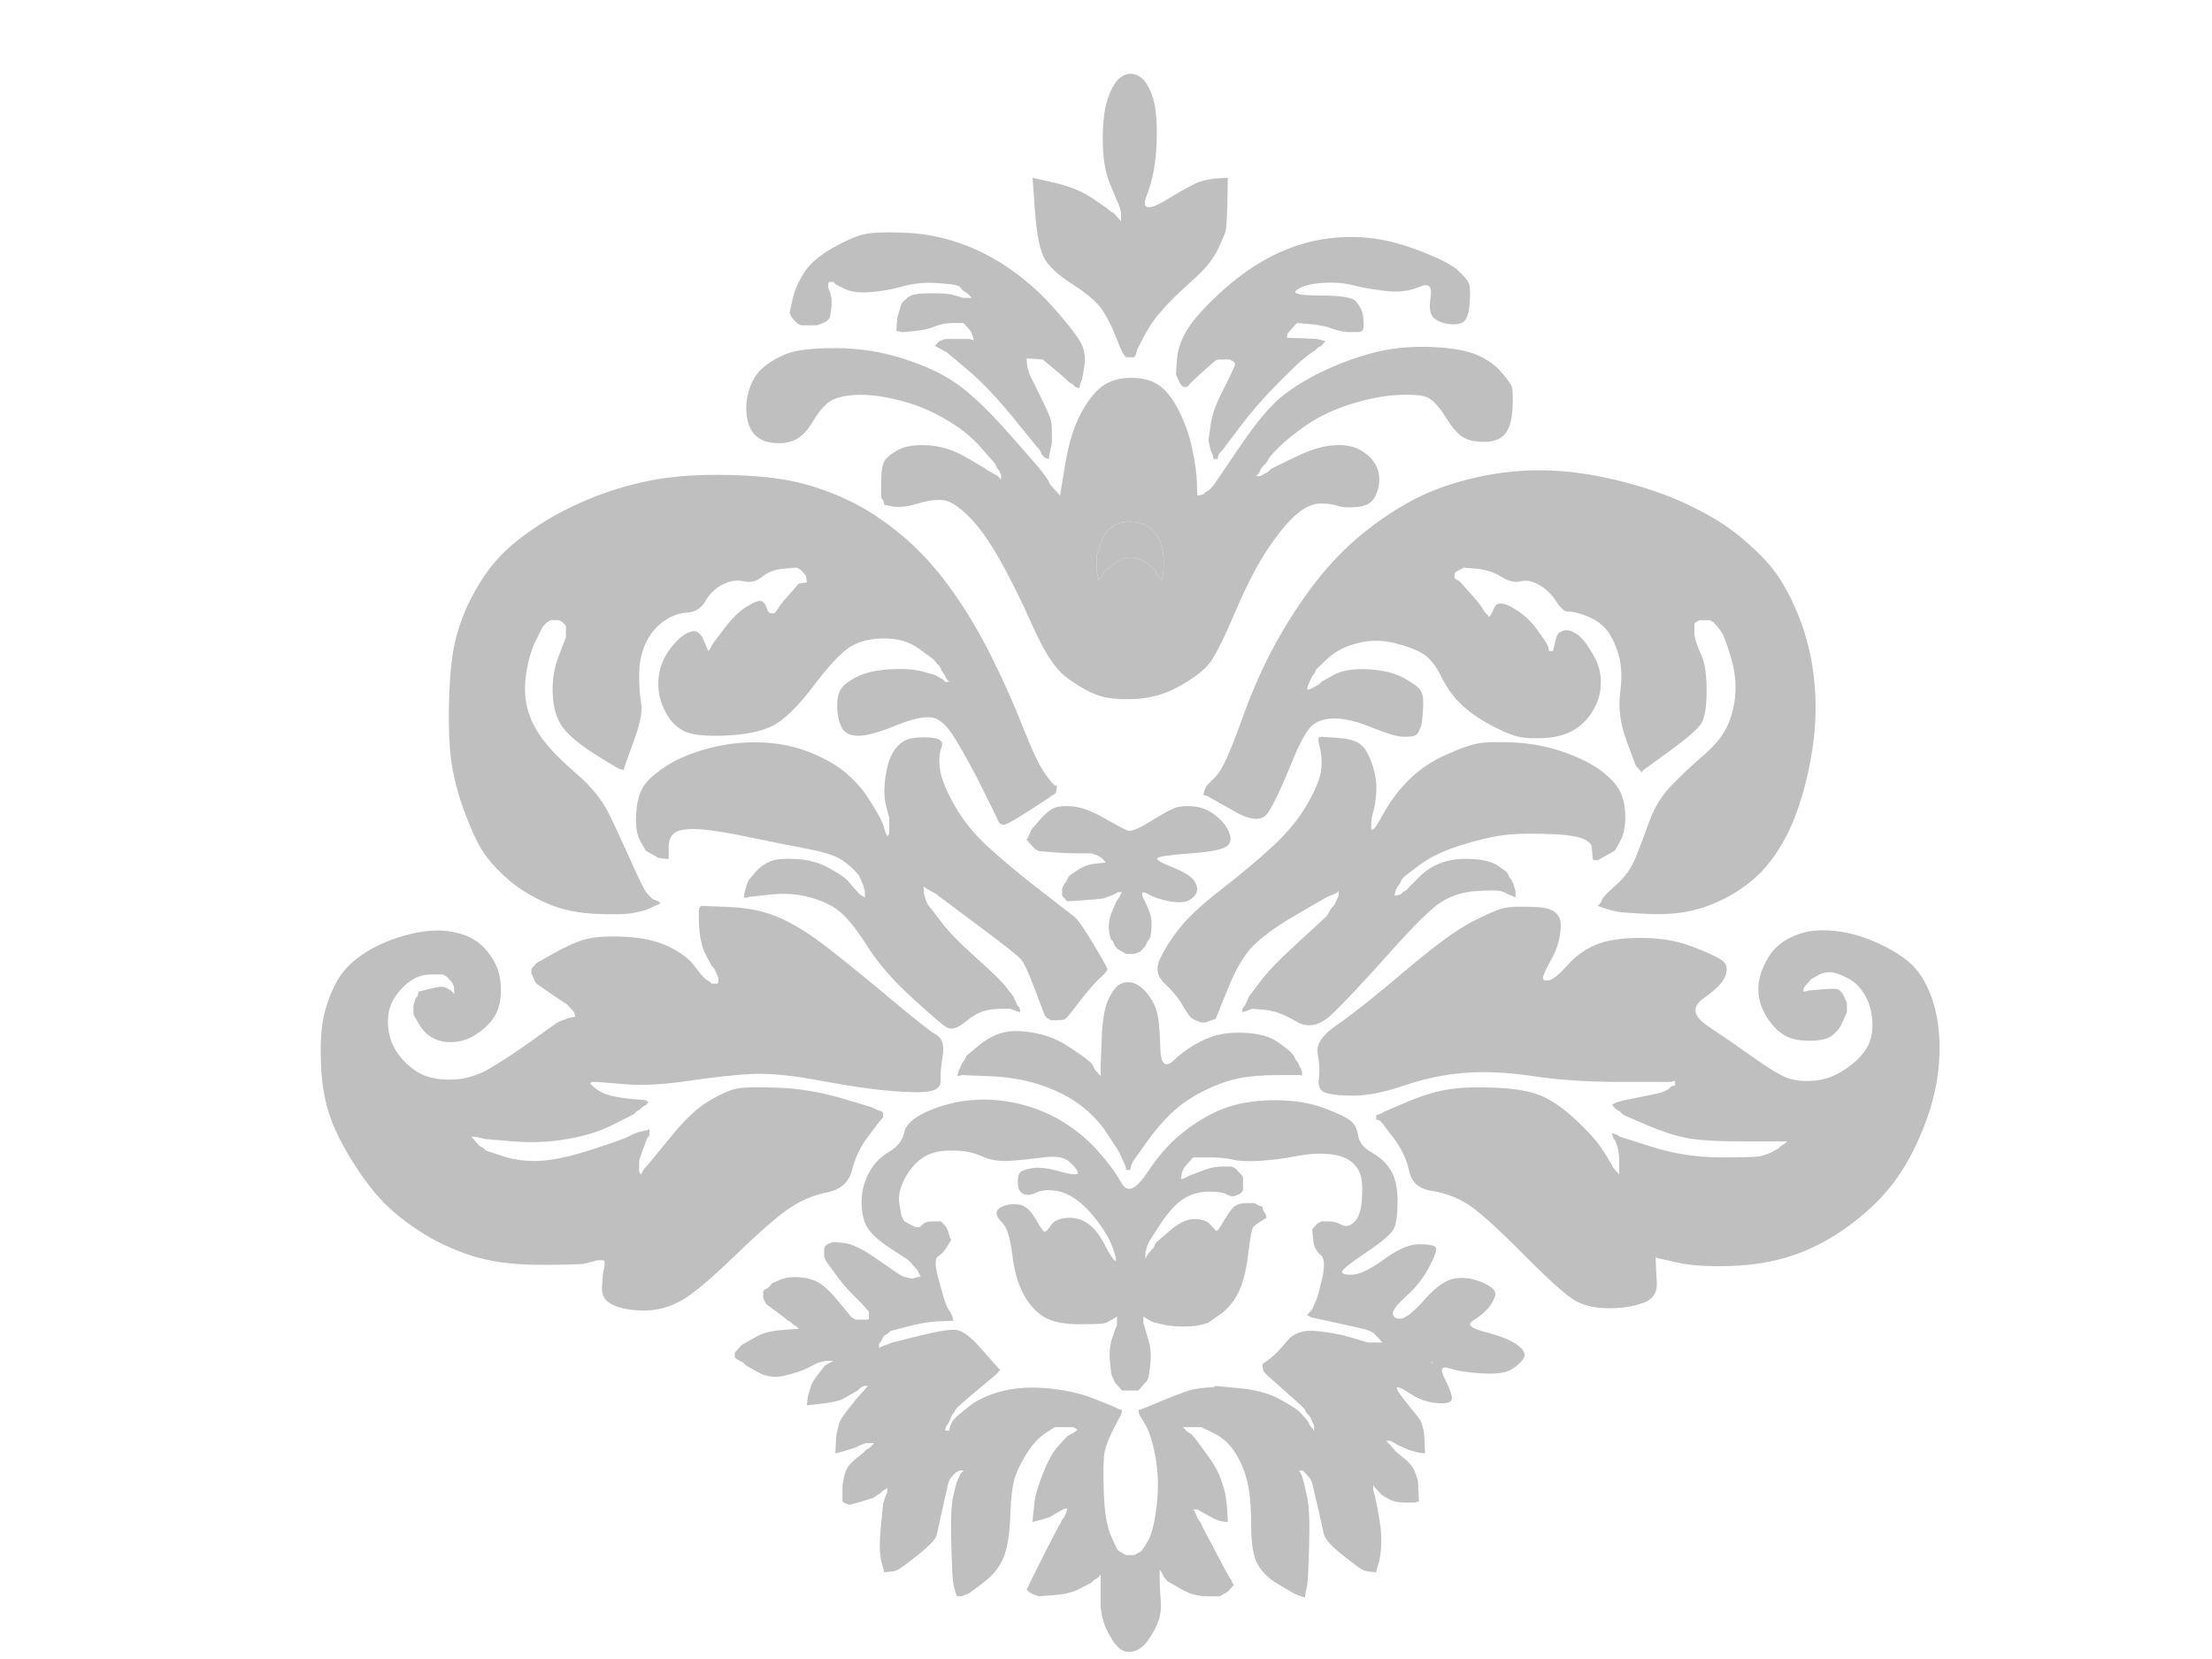
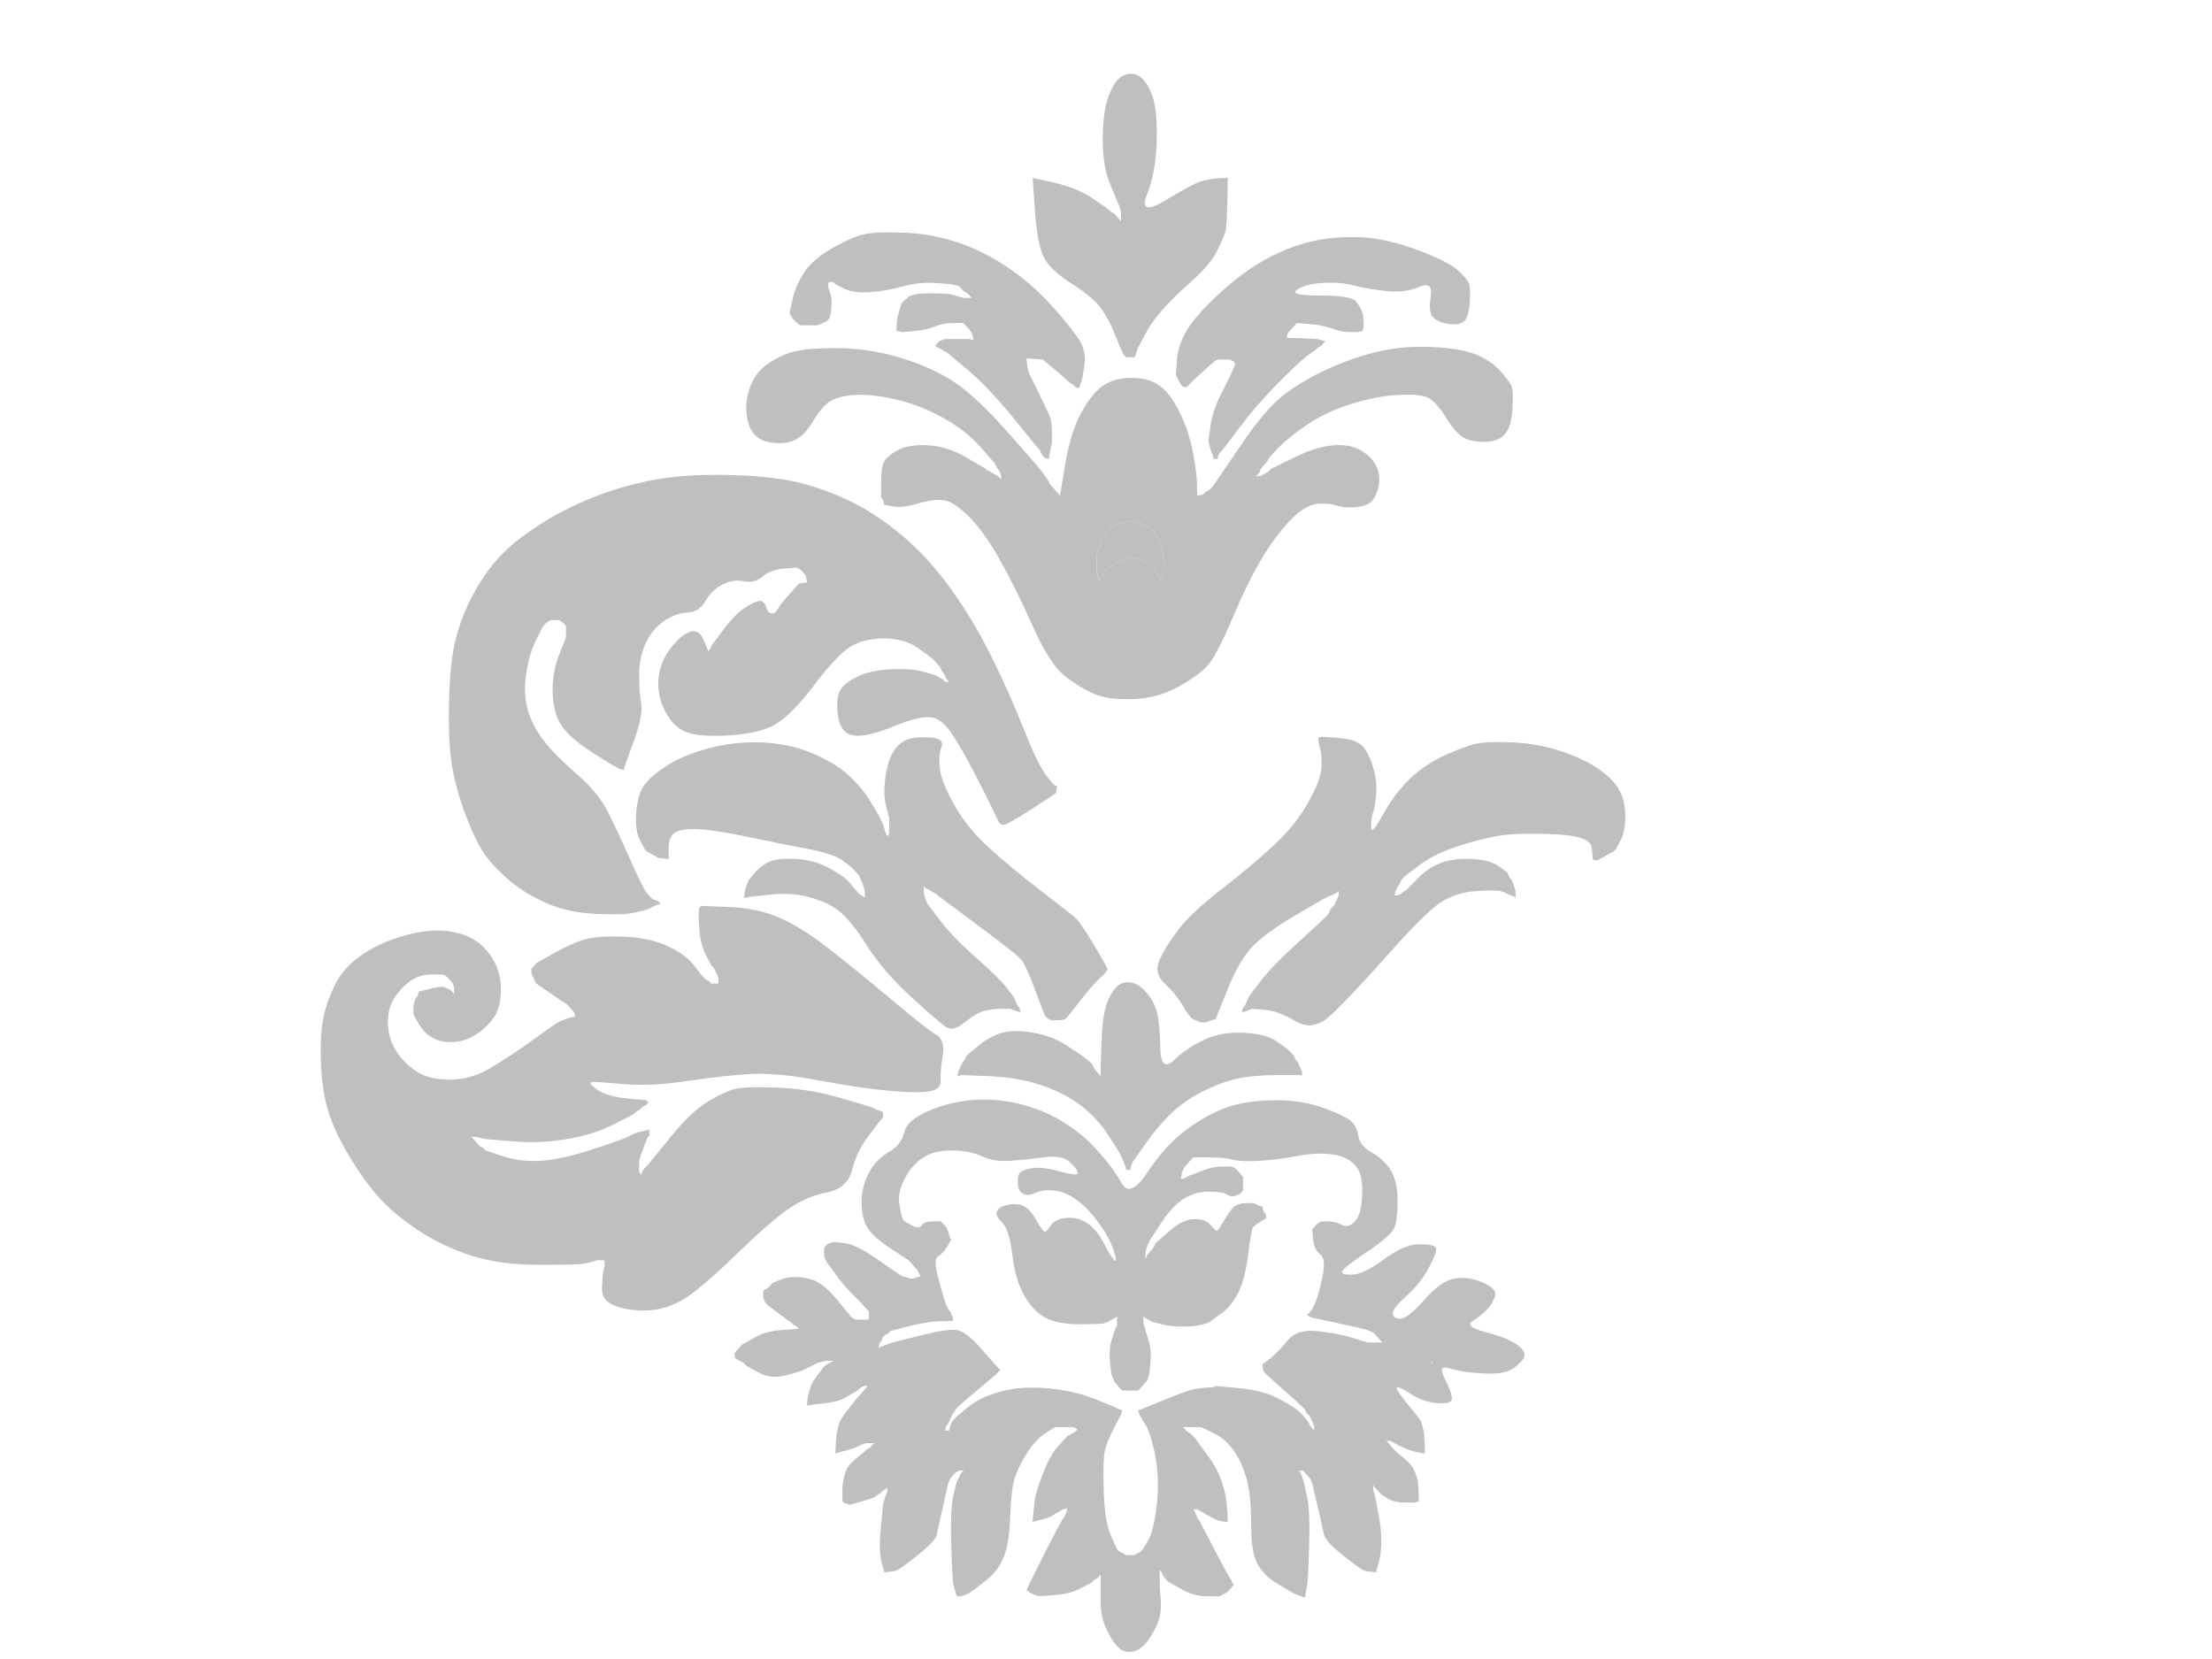
<svg xmlns="http://www.w3.org/2000/svg" width="640" height="480">
  <title>gray damask shape</title>
  <g>
    <title>Layer 1</title>
    <g id="svg_1">
      <path fill="#bfbfbf" fill-rule="evenodd" stroke="#f9bbcb" stroke-width="0" d="m411.713,413.238l0.294,1.323l0.177,2.977l0.117,2.976l-1.176,-0.132l-1.177,-0.199l-1.176,-0.331q-1.177,-0.33 -2.648,-0.992l-1.47,-0.661l-0.589,-0.331l-0.588,-0.33l-0.588,-0.331l-0.589,-0.331l-0.588,0l-0.588,0l0.118,0.199l0.176,0.132l0.176,0.132l0.118,0.199l0.118,0.198l0.176,0.132l0.177,0.132l0.117,0.199l0.118,0.198l0.177,0.133l0.176,0.132l0.118,0.198l0.117,0.199l0.177,0.132l0.176,0.132l0.118,0.199l0.118,0.198l0.176,0.132l0.177,0.133l0.117,0.198l2.236,1.786q2.176,1.852 2.765,3.175q0.588,1.323 0.882,2.315l0.294,0.992l0.177,2.976l0.117,2.976l-0.588,0.133l-0.588,0.198l-2.942,0q-2.941,0 -4.824,-1.124l-1.941,-1.191l-0.176,-0.132l-0.118,-0.198l-0.118,-0.199l-0.176,-0.132l-0.177,-0.132l-0.117,-0.199l-0.118,-0.198l-0.176,-0.133l-0.177,-0.132l-0.118,-0.198l-0.117,-0.199l-0.177,-0.132l-0.176,-0.132l-0.118,-0.199l-0.117,-0.198l-0.177,-0.132l0,0.661l0,0.661l0.294,0.993l0.294,0.992l0.883,4.63q0.882,4.629 0.882,7.606q0,2.976 -0.294,4.63l-0.294,1.653l-0.294,0.992l-0.294,0.992l-0.177,0.662l-0.118,0.661l-1.47,-0.132l-1.471,-0.199l-0.882,-0.33q-0.883,-0.331 -5.883,-4.299q-5.001,-3.969 -5.471,-6.152q-0.412,-2.116 -1.883,-8.399l-1.471,-6.284l-0.294,-0.661l-0.294,-0.662l-0.176,-0.132l-0.118,-0.198l-0.118,-0.199l-0.176,-0.132l-0.177,-0.132l-0.117,-0.199l-0.118,-0.198l-0.176,-0.132l-0.177,-0.133l-0.117,-0.198l-0.118,-0.199l-0.177,-0.132l-0.176,-0.132l-0.118,-0.199l-0.588,0l-0.588,0l0.117,0.199l0.177,0.132l0.294,0.662l0.294,0.661l0.294,0.992l0.294,0.992l0.883,3.969q0.882,3.968 0.588,14.22q-0.294,10.252 -0.588,11.575l-0.294,1.322l-0.177,0.993l-0.117,0.992l-0.589,-0.133l-0.588,-0.198l-0.882,-0.331l-0.883,-0.33l-0.588,-0.331q-0.589,-0.331 -4.236,-2.514q-3.706,-2.116 -5.765,-5.423q-2.059,-3.307 -2.059,-11.575q0,-8.267 -1.177,-12.897q-1.176,-4.63 -3.529,-8.268q-2.353,-3.638 -6.06,-5.49l-3.647,-1.785l-2.647,0l-2.648,0l0.118,0.198l0.177,0.132l0.176,0.133l0.118,0.198l0.117,0.198l0.177,0.133l0.176,0.132l0.118,0.198l0.588,0.331l0.589,0.331l0.117,0.198l0.177,0.133l0.176,0.132l0.118,0.198l0.117,0.199l0.177,0.132l0.176,0.132l0.118,0.199l3.059,4.167q3.118,4.1 4.295,7.407q1.176,3.307 1.47,5.292q0.295,1.984 0.471,4.63l0.118,2.645l-1.471,-0.132q-1.471,-0.199 -3.824,-1.521l-2.353,-1.323l-0.588,-0.331l-0.589,-0.331l-0.588,0l-0.588,0l0.117,0.199l0.177,0.132l0.294,0.662l0.294,0.661l0.294,0.661l0.295,0.662l0.176,0.132l0.118,0.198l0.117,0.199l0.177,0.132l0.294,0.662l0.294,0.661l3.824,7.275q3.824,7.276 4,7.408l0.118,0.199l0.118,0.198l0.176,0.132l0.294,0.662l0.294,0.661l0.177,0.132l0.118,0.199l-0.118,0.198l-0.177,0.133l-0.176,0.132l-0.118,0.198l-0.117,0.199l-0.177,0.132l-0.176,0.132l-0.118,0.199l-0.118,0.198l-0.176,0.132l-0.177,0.133l-0.117,0.198l-0.589,0.331l-0.588,0.331l-0.588,0.33l-0.588,0.331l-3.824,0q-3.824,0 -7.472,-2.183l-3.706,-2.116l-0.176,-0.132l-0.118,-0.199l-0.118,-0.198l-0.176,-0.133l-0.176,-0.132l-0.118,-0.198l-0.118,-0.199l-0.176,-0.132l-0.294,-0.661l-0.295,-0.662l-0.176,-0.132l-0.118,-0.199l-0.117,-0.198l-0.177,-0.132l0,2.645q0,2.646 0.294,5.953q0.294,3.307 -0.588,5.953q-0.882,2.645 -2.824,5.423q-1.882,2.844 -4.235,3.506q-2.354,0.661 -4.118,-0.662q-1.765,-1.322 -3.648,-5.093q-1.941,-3.836 -1.941,-8.135l0,-4.299l0,-1.984l0,-1.984l-0.177,0.132l-0.117,0.198l-0.118,0.199l-0.176,0.132l-0.177,0.132l-0.118,0.199l-0.588,0.33l-0.588,0.331l-0.118,0.199l-0.176,0.132l-0.177,0.132l-0.117,0.198l-0.589,0.331q-0.588,0.331 -3.235,1.654q-2.647,1.323 -7.06,1.653l-4.412,0.331l-0.882,-0.331l-0.883,-0.33l-0.588,-0.331l-0.588,-0.331l-0.118,-0.198l-0.176,-0.133l-0.177,-0.132l-0.117,-0.198l0.117,-0.199l0.177,-0.132l0.294,-0.661l0.294,-0.662l0.294,-0.661q0.294,-0.662 4.236,-8.466l4,-7.739l0.118,-0.198l0.176,-0.132l0.294,-0.662l0.295,-0.661l0.176,-0.133l0.118,-0.198l0.117,-0.198l0.177,-0.133l0.294,-0.661l0.294,-0.661l0.177,-0.662l0.117,-0.661l-0.588,0.132l-0.588,0.198l-0.589,0.331l-0.588,0.331l-0.588,0.331q-0.588,0.33 -1.294,0.793q-0.765,0.529 -3.295,1.191l-2.471,0.661l0.118,-1.653l0.177,-1.654l0.294,-2.646q0.294,-2.645 2.353,-7.936q2.059,-5.292 4.235,-7.805l2.236,-2.447l0.118,-0.199l0.176,-0.132l0.177,-0.132l0.117,-0.199l0.589,-0.33l0.588,-0.331l0.588,-0.331l0.588,-0.331l0.118,-0.198l0.176,-0.132l0.177,-0.133l0.118,-0.198l-0.589,-0.331l-0.588,-0.33l-2.647,0l-2.647,0l-2.824,1.785q-2.765,1.852 -5.118,5.49q-2.353,3.638 -3.53,6.945q-1.177,3.307 -1.471,11.575q-0.294,8.267 -2.059,12.236q-1.765,3.968 -5.471,6.746q-3.647,2.844 -4.235,3.175l-0.589,0.331l-0.882,0.33l-0.883,0.331l-0.588,0l-0.588,0l-0.118,-0.198l-0.176,-0.133l-0.294,-0.992l-0.295,-0.992l-0.294,-1.323q-0.294,-1.323 -0.588,-11.574q-0.294,-10.252 0.588,-13.89l0.883,-3.638l0.294,-0.661l0.294,-0.662l0.294,-0.661l0.294,-0.661l0.177,-0.133l0.117,-0.198l0.118,-0.199l0.177,-0.132l0.176,-0.132l0.118,-0.199l-0.589,0l-0.588,0l-0.588,0.331l-0.588,0.331l-0.118,0.198l-0.177,0.133l-0.176,0.132l-0.118,0.198l-0.117,0.199l-0.177,0.132l-0.176,0.132l-0.118,0.199l-0.118,0.198l-0.176,0.132l-0.294,0.662l-0.294,0.661l-1.471,6.614q-1.471,6.614 -1.883,8.466q-0.47,1.786 -5.471,5.755q-5,3.968 -5.883,4.299l-0.882,0.33l-1.471,0.199l-1.47,0.132l-0.118,-0.661l-0.177,-0.662l-0.294,-0.992l-0.294,-0.992l-0.294,-2.315q-0.294,-2.315 0.294,-8.267l0.588,-5.953l0.295,-0.992l0.294,-0.992l0.294,-0.662l0.294,-0.661l0,-0.662l0,-0.661l-0.176,0.132l-0.118,0.199l-0.588,0.33l-0.589,0.331l-0.117,0.199l-0.177,0.132l-0.176,0.132l-0.118,0.199l-0.588,0.33q-0.589,0.331 -0.883,0.662q-0.294,0.33 -3.824,1.322l-3.529,0.993l-0.883,-0.331l-0.882,-0.331l-0.118,-0.198l-0.176,-0.133l0,-2.314l0,-2.315l0.294,-1.654q0.294,-1.653 0.882,-2.976q0.589,-1.323 2.765,-3.175l2.236,-1.786l0.117,-0.198l0.177,-0.133l0.176,-0.132l0.118,-0.198l0.588,-0.331l0.589,-0.331l0.117,-0.198l0.177,-0.132l0.176,-0.133l0.118,-0.198l0.118,-0.199l0.176,-0.132l0.177,-0.132l0.117,-0.198l-1.176,0l-1.177,0l-0.882,0.33l-0.883,0.331l-0.588,0.331q-0.588,0.33 -3.53,1.19l-2.941,0.794l0.117,-2.646l0.177,-2.645l0.294,-1.323q0.294,-1.323 0.588,-2.315q0.294,-0.992 2.471,-3.77l2.236,-2.844l0.117,-0.199l0.177,-0.132l0.176,-0.132l0.118,-0.199l0.118,-0.198l0.176,-0.132l0.177,-0.133l0.117,-0.198l0.118,-0.199l0.176,-0.132l0.177,-0.132l0.117,-0.198l0.118,-0.199l0.177,-0.132l0.176,-0.133l0.118,-0.198l0.117,-0.198l0.177,-0.133l0.176,-0.132l0.118,-0.198l0.118,-0.199l0.176,-0.132l0.177,-0.132l0.117,-0.199l-0.588,0l-0.588,0l-0.589,0.331l-0.588,0.331l-0.117,0.198l-0.177,0.132l-0.176,0.133l-0.118,0.198l-0.588,0.331l-0.589,0.331l-0.588,0.33q-0.588,0.331 -2.353,1.323q-1.765,0.992 -6.177,1.455l-4.412,0.529l0.117,-1.323l0.177,-1.322l0.294,-0.992l0.294,-0.993l0.294,-0.992q0.294,-0.992 1.883,-3.108l1.647,-2.183l0.118,-0.198l0.176,-0.133l0.177,-0.132l0.117,-0.198l0.589,-0.331l0.588,-0.331l0.588,-0.331l0.588,-0.33l-1.176,0l-1.177,0l-1.176,0.33l-1.177,0.331l-0.588,0.331q-0.588,0.331 -2.647,1.323q-2.059,0.992 -6.177,1.984q-4.118,0.992 -7.648,-0.992l-3.53,-1.984l-0.117,-0.199l-0.177,-0.132l-0.176,-0.132l-0.118,-0.199l-0.588,-0.331l-0.589,-0.33l-0.588,-0.331l-0.588,-0.331l-0.118,-0.198l-0.176,-0.132l0,-0.662l0,-0.661l0.176,-0.132l0.118,-0.199l0.117,-0.198l0.177,-0.133l0.176,-0.132l0.118,-0.198l0.118,-0.199l0.176,-0.132l0.177,-0.132l0.117,-0.199l0.118,-0.198l0.177,-0.132l0.176,-0.133l0.118,-0.198l0.588,-0.331l0.588,-0.331l2.942,-1.653q2.941,-1.654 7.647,-1.984l4.707,-0.331l-0.118,-0.198l-0.177,-0.133l-0.176,-0.132l-0.118,-0.198l-0.588,-0.331l-0.588,-0.331l-0.118,-0.198l-0.176,-0.133l-0.177,-0.132l-0.118,-0.198l-0.588,-0.331l-0.588,-0.331l-0.118,-0.198q-0.176,-0.132 -2.824,-2.116l-2.647,-1.985l-0.176,-0.132l-0.118,-0.198l-0.118,-0.199l-0.176,-0.132l-0.294,-0.662l-0.294,-0.661l0,-0.992l0,-0.992l0.176,-0.132l0.118,-0.199l0.588,-0.331l0.588,-0.33l0.118,-0.199l0.176,-0.132l0.177,-0.132l0.118,-0.199l0.117,-0.198l0.177,-0.132l0.176,-0.133l0.118,-0.198l2.353,-0.992q2.353,-0.992 5.883,-0.662q3.53,0.331 5.883,1.985q2.353,1.653 5.177,5.159q2.765,3.439 2.941,3.571l0.118,0.199l0.117,0.198l0.177,0.132l0.176,0.133l0.118,0.198l0.588,0.331l0.589,0.33l1.764,0l1.765,0l0.118,-0.198l0.176,-0.132l0,-0.992l0,-0.992l-0.176,-0.133l-0.118,-0.198l-0.117,-0.199l-0.177,-0.132l-0.176,-0.132l-0.118,-0.199l-0.118,-0.198l-0.176,-0.132l-0.177,-0.133l-0.117,-0.198l-0.118,-0.198l-0.176,-0.133l-0.177,-0.132l-0.118,-0.198l-0.117,-0.199l-0.177,-0.132l-0.176,-0.132q-0.118,-0.199 -2.353,-2.381q-2.177,-2.117 -4.824,-5.755l-2.647,-3.638l-0.295,-0.661l-0.294,-0.661l0,-1.323l0,-1.323l0.177,-0.132l0.117,-0.199l0.118,-0.198l0.177,-0.132l0.176,-0.133l0.118,-0.198l0.882,-0.331l0.882,-0.33l3.236,0.33q3.236,0.331 9.413,4.63q6.177,4.299 6.765,4.63l0.588,0.331l1.177,0.33l1.176,0.331l0.294,0l0.295,0l1.176,-0.331l1.177,-0.33l-0.118,-0.199l-0.176,-0.132l-0.295,-0.661l-0.294,-0.662l-0.176,-0.132l-0.118,-0.199l-0.118,-0.198l-0.176,-0.132l-0.176,-0.133l-0.118,-0.198l-0.118,-0.198l-0.176,-0.133l-0.177,-0.132l-0.117,-0.198l-0.118,-0.199l-0.177,-0.132l-0.176,-0.132l-0.118,-0.199l-0.117,-0.198l-0.177,-0.133l-0.176,-0.132l-0.118,-0.198l-5.765,-3.77q-5.707,-3.836 -6.883,-7.143q-1.177,-3.308 -0.883,-7.276q0.295,-3.968 2.236,-7.408q1.882,-3.505 5.53,-5.688q3.706,-2.116 4.471,-5.556q0.706,-3.505 6.589,-6.151q5.882,-2.645 12.648,-3.307q6.765,-0.661 13.824,0.992q7.06,1.654 12.943,5.292q5.882,3.637 10.118,8.466q4.295,4.762 6.824,9.259q2.471,4.432 7.471,-3.174q5.001,-7.607 11.178,-12.237q6.177,-4.629 12.06,-6.614q5.883,-1.984 13.824,-1.984q7.942,0 14.119,2.315q6.177,2.315 7.824,3.836q1.589,1.455 2.001,4.233q0.47,2.844 4,4.829q3.53,1.984 5.412,5.092q1.941,3.175 1.941,8.797q0,5.622 -1,7.937q-1.059,2.315 -8,6.945q-6.883,4.63 -7.06,5.622q-0.117,0.992 3.118,0.86q3.236,-0.199 9.119,-4.498q5.882,-4.299 10,-4.299q4.118,0 4.824,0.86q0.765,0.793 -1.765,5.556q-2.47,4.828 -6.706,8.598q-4.294,3.836 -3.883,5.291q0.471,1.521 2.53,1.191q2.059,-0.331 6.765,-5.622q4.707,-5.292 8.53,-5.953q3.824,-0.661 8.06,1.124q4.294,1.852 3.706,3.837q-0.588,1.984 -2.177,3.836q-1.647,1.786 -4.294,3.439q-2.647,1.654 3.824,3.307q6.471,1.654 9.295,3.836q2.765,2.117 1.412,3.969q-1.295,1.786 -3.648,3.108q-2.353,1.323 -8.236,0.993q-5.883,-0.331 -9.412,-1.456q-3.53,-1.19 -1.295,3.109q2.177,4.299 2.001,5.754q-0.118,1.522 -4.236,1.191q-4.118,-0.331 -7.648,-2.646q-3.529,-2.315 -4,-1.852q-0.412,0.529 3.118,4.829q3.53,4.299 3.824,4.96q0.294,0.662 0.588,1.984l0,0l0,0l0,0l0,0zm-92.067,-30.425l0.883,-0.33l0.588,-0.331l0.588,-0.331l0.589,-0.33l0.588,-0.331l0.118,-0.198l0.176,-0.133l0,1.323l0,1.323l-0.294,0.661l-0.294,0.662l-0.883,2.645q-0.882,2.646 -0.588,6.284q0.294,3.638 0.588,4.299q0.295,0.661 0.589,1.323l0.294,0.661l0.176,0.132l0.118,0.199l0.118,0.198l0.176,0.133l0.177,0.132l0.117,0.198l0.118,0.199l0.176,0.132l0.177,0.132l0.118,0.199l0.117,0.198l0.177,0.132l0.176,0.133l0.118,0.198l2.353,0l2.353,0l0.118,-0.198l0.176,-0.133l0.177,-0.132l0.117,-0.198l0.118,-0.199l0.177,-0.132l0.176,-0.132l0.118,-0.199l0.117,-0.198l0.177,-0.132l0.176,-0.133l0.118,-0.198l0.118,-0.199l0.176,-0.132l0.177,-0.132l0.117,-0.199l0.118,-0.198l0.176,-0.132l0.295,-0.992q0.294,-0.992 0.588,-4.3q0.294,-3.307 -0.588,-6.283l-0.883,-2.976l-0.294,-0.992l-0.294,-0.993l0,-0.992l0,-0.992l0.176,0.133l0.118,0.198l0.588,0.331l0.589,0.33l0.588,0.331l0.588,0.331l2.647,0.661q2.648,0.662 5.883,0.662q3.236,0 4.707,-0.331l1.47,-0.331l0.589,-0.198l0.588,-0.133l0.294,-0.132q0.294,-0.198 3.353,-2.381q3.118,-2.116 5.177,-6.085q2.059,-3.968 2.942,-11.244q0.882,-7.275 1.47,-7.937q0.589,-0.661 2.177,-1.653l1.647,-0.992l-0.118,-0.662l-0.176,-0.661l-0.177,-0.132l-0.117,-0.199l-0.118,-0.198l-0.176,-0.133l-0.177,-0.661l-0.117,-0.661l-0.589,-0.133l-0.588,-0.198l-0.588,-0.331l-0.589,-0.33l-2.059,0q-2.059,0 -3.235,0.661q-1.177,0.661 -3.059,3.77l-1.942,3.175l-0.176,0.132l-0.118,0.198l-0.294,0l-0.294,0l-0.118,-0.198q-0.176,-0.132 -1.529,-1.587q-1.294,-1.522 -4.53,-1.522q-3.236,0 -7.236,3.506l-3.941,3.439l-0.295,0.662l-0.294,0.661l-0.176,0.132l-0.118,0.199l-0.117,0.198l-0.177,0.132l-0.177,0.133l-0.117,0.198l-0.118,0.198l-0.176,0.133l-0.177,0.132l-0.117,0.199l-0.118,0.198l-0.177,0.132l-0.294,0.662l-0.294,0.661l0,-0.992l0,-0.992l0.294,-0.992l0.294,-0.992l0.295,-0.662l0.294,-0.661l3.353,-5.159q3.412,-5.093 6.648,-7.077q3.235,-1.985 7.059,-1.985q3.824,0 5,0.662q1.177,0.661 1.765,0.661l0.589,0l0.882,-0.33l0.882,-0.331l0.118,-0.199l0.177,-0.132l0.176,-0.132l0.118,-0.199l0.117,-0.198l0.177,-0.132l0,-1.984l0,-1.985l-0.177,-0.132l-0.117,-0.198l-0.118,-0.199l-0.176,-0.132l-0.177,-0.132l-0.118,-0.199l-0.117,-0.198l-0.177,-0.132l-0.176,-0.133l-0.118,-0.198l-0.118,-0.199l-0.176,-0.132l-0.177,-0.132l-0.117,-0.199l-0.588,-0.33l-0.589,-0.331l-2.647,0q-2.647,0 -5.295,0.992l-2.647,0.992l-0.882,0.331l-0.883,0.331l-0.588,0.33l-0.588,0.331l-0.589,0.198l-0.588,0.133l0.118,-0.992l0.176,-0.992l0.294,-0.662l0.295,-0.661l0.176,-0.133l0.118,-0.198l0.117,-0.198l0.177,-0.133l0.176,-0.132l0.118,-0.198l0.118,-0.199l0.176,-0.132l0.177,-0.132l0.117,-0.199l0.118,-0.198l0.176,-0.133l0.177,-0.132l0.118,-0.198l0.117,-0.199l0.177,-0.132l0.176,-0.132l0.118,-0.199l4.412,0q4.412,0 7.059,0.662q2.648,0.661 7.942,0.33q5.295,-0.33 10.295,-1.322q5.001,-0.992 9.119,-0.662q4.118,0.331 6.353,1.852q2.177,1.455 3.059,3.77q0.883,2.315 0.588,7.276q-0.294,4.96 -2.235,6.812q-1.883,1.786 -3.647,0.794q-1.765,-0.992 -3.824,-0.992l-2.059,0l-0.589,0.33l-0.588,0.331l-0.117,0.199l-0.177,0.132l-0.176,0.132l-0.118,0.199l-0.118,0.198l-0.176,0.132l-0.177,0.133l-0.117,0.198l-0.118,0.198l-0.177,0.133l0.295,2.976q0.294,2.976 2.059,4.299q1.765,1.323 0.588,6.614q-1.177,5.292 -1.765,6.614q-0.588,1.323 -0.882,1.985l-0.295,0.661l-0.176,0.132l-0.118,0.199l-0.117,0.198l-0.177,0.133l-0.176,0.132l-0.118,0.198l-0.118,0.199l-0.176,0.132l-0.177,0.132l-0.117,0.199l0.588,0.33l0.588,0.331l7.648,1.653q7.648,1.654 8.53,1.985l0.883,0.33l0.588,0.331l0.588,0.331l0.118,0.198l0.176,0.133l0.177,0.132l0.117,0.198l0.118,0.199l0.177,0.132l0.176,0.132l0.118,0.199l0.117,0.198l0.177,0.132l0.176,0.133l0.118,0.198l0.118,0.199l0.176,0.132l0.177,0.132l0.117,0.198l-2.059,0l-2.059,0l-1.176,-0.33q-1.177,-0.331 -4.412,-1.323q-3.236,-0.992 -9.119,-1.654q-5.883,-0.661 -8.706,2.845q-2.765,3.439 -4.942,5.092l-2.235,1.654l0.117,0.992l0.177,0.992l0.176,0.132l0.118,0.199l0.117,0.198l0.177,0.133l0.176,0.132l0.118,0.198l5.412,4.828q5.471,4.763 5.766,5.424l0.294,0.662l0.176,0.132l0.118,0.198l0.117,0.199l0.177,0.132l0.176,0.132l0.118,0.199l0.118,0.198l0.176,0.132l0.294,0.662l0.294,0.661l0.295,0.662l0.294,0.661l0,0.661l0,0.662l-0.177,-0.133l-0.117,-0.198l-0.118,-0.198l-0.177,-0.133l-0.176,-0.132l-0.118,-0.198l-0.117,-0.199l-0.177,-0.132l-0.294,-0.661l-0.294,-0.662l-0.177,-0.132l-0.117,-0.199l-0.118,-0.198l-0.176,-0.132l-0.177,-0.133l-0.117,-0.198l-0.118,-0.198l-0.177,-0.133l-0.176,-0.132l-0.118,-0.198l-0.117,-0.199q-0.177,-0.132 -0.942,-0.926q-0.706,-0.86 -5.412,-3.505q-4.706,-2.646 -11.766,-3.307l-7.059,-0.662l-0.294,0.199l-0.294,0.132l-2.059,0.132q-2.059,0.199 -3.824,0.529q-1.765,0.331 -8.236,2.977l-6.471,2.645l-0.589,0.199l-0.588,0.132l0.118,0.662l0.176,0.661l1.765,2.976q1.765,2.977 2.942,9.591q1.176,6.614 0.294,13.889q-0.883,7.276 -2.471,10.054q-1.647,2.844 -2.236,3.174l-0.588,0.331l-0.588,0.331l-0.588,0.331l-1.177,0l-1.177,0l-0.588,-0.331l-0.588,-0.331l-0.588,-0.331q-0.589,-0.33 -0.706,-0.529q-0.177,-0.132 -1.942,-4.1q-1.765,-3.969 -2.059,-12.898q-0.294,-8.929 0.294,-11.575q0.589,-2.645 2.648,-6.614l2.059,-3.968l0.176,-0.661l0.118,-0.662l-0.588,-0.132l-0.589,-0.199l-0.588,-0.33q-0.588,-0.331 -6.471,-2.646q-5.883,-2.315 -13.531,-2.976q-7.647,-0.662 -13.53,0.992q-5.883,1.653 -9.295,4.497l-3.353,2.778l-0.177,0.133l-0.117,0.198l-0.118,0.198l-0.177,0.133l-0.176,0.132l-0.118,0.198l-0.117,0.199l-0.177,0.132l-0.294,0.662l-0.294,0.661l-0.177,0.661l-0.117,0.662l-0.589,0l-0.588,0l0.118,-0.662l0.176,-0.661l0.177,-0.132l0.117,-0.199l0.118,-0.198l0.177,-0.132l0.294,-0.662l0.294,-0.661l0.294,-0.662l0.294,-0.661l0.177,-0.132l0.117,-0.199l0.118,-0.198l0.176,-0.132l0.295,-0.662q0.294,-0.661 6,-5.424l5.765,-4.828l0.118,-0.198l0.176,-0.132l0.177,-0.133l0.118,-0.198l0.117,-0.199l0.177,-0.132l0.176,-0.132l0.118,-0.199l-0.118,-0.198l-0.176,-0.132l-0.177,-0.133l-0.117,-0.198l-0.118,-0.198l-0.177,-0.133l-0.176,-0.132l-0.118,-0.198l-0.117,-0.199l-0.177,-0.132l-0.176,-0.132q-0.118,-0.199 -4.236,-4.829q-4.118,-4.63 -6.765,-4.96q-2.648,-0.331 -10.589,1.653l-7.942,1.984l-0.883,0.331l-0.882,0.331l-0.883,0.331l-0.882,0.33l-0.118,0.199l-0.176,0.132l0,-0.661l0,-0.662l0.176,-0.132l0.118,-0.199l0.118,-0.198l0.176,-0.132l0.294,-0.662l0.294,-0.661l0.177,-0.132l0.118,-0.199l0.588,-0.33l0.588,-0.331l0.118,-0.199l0.176,-0.132l0.177,-0.132l0.117,-0.199l5.001,-1.322q5,-1.323 9.118,-1.522l4.118,-0.132l-0.117,-0.661l-0.177,-0.662l-0.294,-0.661l-0.294,-0.662l-0.177,-0.132l-0.117,-0.198l-0.118,-0.199q-0.176,-0.132 -0.765,-1.455q-0.588,-1.323 -2.176,-7.275q-1.648,-5.953 -0.177,-6.747q1.471,-0.859 2.647,-2.844l1.177,-1.984l-0.118,-0.198l-0.176,-0.133l-0.294,-0.992l-0.294,-0.992l-0.295,-0.661l-0.294,-0.662l-0.176,-0.132l-0.118,-0.198l-0.118,-0.199l-0.176,-0.132l-0.176,-0.132l-0.118,-0.199l-0.118,-0.198l-0.176,-0.133l-0.177,-0.132l-0.117,-0.198l-2.354,0q-2.353,0 -3.235,1.124q-0.883,1.191 -2.942,0l-2.059,-1.124l-0.117,-0.199l-0.177,-0.132l-0.294,-0.661l-0.294,-0.662l-0.588,-3.307q-0.589,-3.307 1.47,-7.275q2.059,-3.969 5.177,-6.085q3.059,-2.183 8.354,-2.183q5.295,0 8.824,1.654q3.53,1.653 8.236,1.322q4.707,-0.33 9.707,-0.992q5,-0.661 7.236,1.125q2.176,1.852 2.588,3.175q0.471,1.322 -4.824,-0.133q-5.294,-1.521 -8.353,-1.058q-3.118,0.529 -3.706,1.521q-0.589,0.992 -0.412,3.109q0.117,2.183 1.588,2.844q1.471,0.661 3.53,-0.331q2.059,-0.992 5.294,-0.661q3.236,0.331 6.471,2.645q3.236,2.315 6.295,6.482q3.118,4.101 4.471,8.069q1.294,3.969 0.235,2.977q-1,-0.992 -3.059,-4.961q-2.059,-3.968 -4.824,-5.82q-2.823,-1.786 -6.059,-1.455q-3.235,0.33 -4.412,2.116q-1.177,1.852 -1.765,1.852q-0.588,0 -2.353,-3.175q-1.765,-3.108 -3.53,-4.1q-1.765,-0.992 -4.588,-0.529q-2.765,0.529 -3.354,1.851q-0.588,1.323 1.471,3.308q2.059,1.984 2.942,9.259q0.882,7.276 3.412,11.773q2.47,4.432 6,6.416q3.53,1.984 10.001,1.984q6.471,0 7.353,-0.33l0,-0.001l0,0zm94.538,11.377q0.176,-0.133 0.353,0q0.117,0.198 -0.177,0.198q-0.294,0 -0.176,-0.198z" />
      <path fill="#bfbfbf" fill-rule="evenodd" stroke="#f9bbcb" stroke-width="0" d="m202.401,262.569l0.471,-0.463l8.236,0.331q8.236,0.331 14.589,3.175q6.295,2.778 13.943,8.73q7.647,5.953 18.06,14.684q10.472,8.796 13.119,10.318q2.647,1.455 1.941,6.085q-0.765,4.629 -0.588,7.143q0.118,2.447 -2.824,3.108q-2.941,0.662 -11.177,0q-8.236,-0.661 -20.59,-2.976q-12.354,-2.315 -19.708,-1.984q-7.353,0.331 -18.531,1.984q-11.177,1.654 -18.531,0.992q-7.353,-0.661 -9.118,-0.661q-1.765,0 0.294,1.653q2.059,1.654 4.706,2.315q2.648,0.662 6.471,0.992l3.824,0.331l0.118,0.199l0.176,0.132l0.177,0.132l0.118,0.199l-0.118,0.198l-0.177,0.132l-0.176,0.132l-0.118,0.199l-0.588,0.331l-0.588,0.33l-0.118,0.199l-0.176,0.132l-0.177,0.132l-0.118,0.199l-0.588,0.33l-0.588,0.331l-0.118,0.199l-0.176,0.132l-0.177,0.132l-0.117,0.199l-0.589,0.33q-0.588,0.331 -5.883,2.977q-5.294,2.645 -12.942,3.968q-7.647,1.323 -15.589,0.662l-7.942,-0.662l-1.471,-0.331l-1.471,-0.33l-0.588,0l-0.588,0l0.117,0.198l0.177,0.132l0.176,0.133l0.118,0.198l0.118,0.198l0.176,0.133l0.177,0.132l0.117,0.198l0.118,0.199l0.177,0.132l0.176,0.132l0.118,0.199l0.117,0.198l0.177,0.133l0.176,0.132l0.118,0.198l0.588,0.331l0.589,0.331l0.117,0.198l0.177,0.132l0.176,0.133l0.118,0.198l5,1.654q5.001,1.653 10.884,1.322q5.882,-0.33 15.001,-3.307q9.118,-2.976 10.295,-3.637q1.176,-0.662 2.059,-0.993l0.882,-0.33l1.471,-0.331l1.471,-0.331l0.117,-0.198l0.177,-0.132l0,0.992l0,0.992l-0.177,0.132l-0.117,0.199l-0.118,0.198l-0.177,0.132l-0.882,2.315q-0.882,2.315 -1.177,3.307l-0.294,0.992l0,1.654l0,1.653l0.177,0.133l0.117,0.198l0.118,0.199l0.177,0.132l0.294,-0.662l0.294,-0.661l0.176,-0.132l0.118,-0.199l0.118,-0.198l0.176,-0.133l0.177,-0.132l0.117,-0.198l0.118,-0.198l0.176,-0.133l0.177,-0.132l0.118,-0.198l0.117,-0.199l0.177,-0.132l6.059,-7.408q6.001,-7.474 11.001,-10.45q5,-2.977 7.942,-3.638q2.941,-0.661 12.06,-0.331q9.118,0.331 18.236,2.977q9.119,2.645 9.707,2.976l0.588,0.331l0.883,0.33l0.882,0.331l0.118,0.198l0.176,0.133l0,0.661l0,0.662l-0.176,0.132l-0.118,0.198l-0.117,0.199l-0.177,0.132l-0.176,0.132l-0.118,0.199l-0.118,0.198l-0.176,0.132l-3.236,4.3q-3.235,4.299 -4.588,9.59q-1.295,5.291 -7.177,6.482q-5.883,1.124 -11.178,4.762q-5.294,3.638 -15.883,13.89q-10.59,10.251 -15.59,12.897q-5,2.646 -10.295,2.646q-5.295,0 -8.824,-1.522q-3.53,-1.455 -3.412,-5.092q0.176,-3.638 0.47,-4.961l0.294,-1.323l0,-0.661l0,-0.662l-0.176,-0.132l-0.118,-0.198l-0.882,0l-0.883,0l-1.176,0.33q-1.177,0.331 -2.647,0.662q-1.471,0.331 -12.943,0.331q-11.471,0 -19.707,-2.646q-8.236,-2.646 -15.296,-7.276q-7.059,-4.63 -11.471,-9.59q-4.412,-4.961 -8.648,-12.038q-4.294,-7.143 -6.059,-13.096q-1.765,-5.952 -2.059,-13.558q-0.294,-7.607 0.588,-12.567q0.882,-4.961 3.412,-10.12q2.471,-5.093 7.766,-8.73q5.294,-3.638 12.353,-5.622q7.06,-1.985 12.354,-1.323q5.295,0.661 8.354,2.844q3.118,2.116 5.177,5.754q2.059,3.638 2.059,8.268q0,4.63 -1.588,7.407q-1.648,2.845 -4.883,5.159q-3.236,2.315 -6.765,2.646q-3.53,0.331 -6.177,-0.992q-2.648,-1.323 -4.295,-4.167l-1.588,-2.778l0,-1.323l0,-1.322l0.294,-0.993l0.294,-0.992l0.176,-0.132l0.118,-0.198l0.118,-0.199l0.176,-0.132l0.177,-0.662l0.117,-0.661l3.236,-0.794q3.236,-0.859 4.118,-0.529l0.882,0.331l0.589,0.331l0.588,0.33l0.118,0.199l0.176,0.132l0.177,0.132l0.117,0.199l0.118,0.198l0.176,0.132l0,-0.992l0,-0.992l-0.294,-0.661l-0.294,-0.662l-0.176,-0.132l-0.118,-0.198l-0.118,-0.199l-0.176,-0.132l-0.177,-0.132l-0.117,-0.199l-0.118,-0.198l-0.176,-0.132l-0.177,-0.133l-0.118,-0.198l-0.588,-0.331l-0.588,-0.33l-3.53,0q-3.53,0 -6.471,2.314q-2.941,2.315 -4.589,5.424q-1.588,3.175 -1.294,7.143q0.294,3.969 2.353,7.276q2.059,3.307 5.766,5.82q3.647,2.447 9.824,2.447q6.177,0 11.942,-3.505q5.706,-3.439 12.354,-8.202q6.589,-4.828 7.471,-5.159q0.883,-0.33 1.765,-0.661l0.883,-0.331l0.882,-0.198l0.882,-0.132l-0.117,-0.662l-0.177,-0.661l-0.176,-0.133l-0.118,-0.198l-0.118,-0.198l-0.176,-0.133l-0.177,-0.132l-0.117,-0.198l-0.118,-0.199l-0.176,-0.132l-0.177,-0.132l-0.117,-0.199l-0.118,-0.198l-0.177,-0.132l-0.176,-0.133l-0.118,-0.198l-0.588,-0.331q-0.588,-0.331 -4.412,-2.976l-3.824,-2.646l-0.118,-0.198l-0.176,-0.133l-0.294,-0.661l-0.294,-0.661l-0.295,-0.662l-0.294,-0.661l0,-0.662l0,-0.661l0.177,-0.132l0.117,-0.199l0.118,-0.198l0.177,-0.132l0.176,-0.133l0.118,-0.198l0.117,-0.199l0.177,-0.132l0.176,-0.132l0.118,-0.199l5.295,-2.976q5.294,-2.976 9.118,-3.968q3.824,-0.992 11.177,-0.662q7.354,0.331 12.531,2.778q5.118,2.514 7.295,5.291q2.235,2.845 2.353,3.043l0.176,0.132l0.177,0.132l0.117,0.199l0.118,0.198l0.176,0.133l0.177,0.132l0.118,0.198l0.588,0.331l0.588,0.331l0.118,0.198l0.176,0.132l0.177,0.133l0.117,0.198l0.883,0l0.882,0l0.118,-0.198l0.176,-0.133l0,-0.661l0,-0.661l-0.294,-0.662l-0.294,-0.661l-0.294,-0.662l-0.294,-0.661l-0.177,-0.132l-0.117,-0.199l-0.118,-0.198l-0.176,-0.132l-0.177,-0.133q-0.117,-0.198 -1.765,-3.307q-1.588,-3.175 -1.882,-8.135q-0.294,-4.961 0.117,-5.49l0,0z" />
-       <path fill="#bfbfbf" fill-rule="evenodd" stroke="#f9bbcb" stroke-width="0" d="m527.311,281.618l-0.883,0.331l-0.588,0.33l-0.588,0.331l-0.588,0.331l-0.589,0.33l-0.117,0.199l-0.177,0.132l-0.176,0.132l-0.118,0.199l-0.118,0.198l-0.176,0.133l-0.177,0.132l-0.117,0.198l-0.118,0.199l-0.176,0.132l-0.177,0.132l-0.117,0.199l-0.118,0.198l-0.177,0.132l-0.176,0.662l-0.118,0.661l0.883,-0.132l0.882,-0.199l3.824,-0.33q3.824,-0.331 4.412,0l0.588,0.33l0.118,0.199l0.176,0.132l0.177,0.132l0.118,0.199l0.117,0.198l0.177,0.133l0.294,0.661l0.294,0.661l0.294,0.662l0.294,0.661l0,1.323l0,1.323l-0.294,0.661q-0.294,0.662 -1.176,2.646q-0.883,1.984 -2.824,3.439q-1.883,1.521 -6.589,1.521q-4.706,0 -7.53,-1.785q-2.765,-1.852 -4.824,-5.159q-2.059,-3.307 -2.353,-6.945q-0.294,-3.638 1.471,-7.606q1.765,-3.969 4.294,-6.085q2.471,-2.183 6.589,-3.506q4.118,-1.323 10.001,-0.661q5.883,0.661 11.766,3.307q5.882,2.645 9.53,5.754q3.706,3.175 6.059,9.128q2.353,5.952 2.647,13.558q0.294,7.607 -1.47,15.213q-1.765,7.606 -5.589,15.543q-3.824,7.937 -8.707,13.36q-4.824,5.49 -11.883,10.451q-7.06,4.96 -15.001,7.606q-7.942,2.646 -17.649,2.976q-9.707,0.331 -15.589,-0.992l-5.883,-1.323l-0.118,-0.198l-0.176,-0.132l0,1.322q0,1.323 0.294,5.953q0.294,4.63 -4.001,6.085q-4.235,1.521 -9.824,1.521q-5.589,0 -9.413,-1.984q-3.823,-1.984 -15.295,-13.559q-11.471,-11.574 -16.178,-14.551q-4.706,-2.976 -10.295,-3.836q-5.588,-0.794 -6.647,-5.754q-1,-4.961 -4.53,-9.591l-3.53,-4.63l-0.176,-0.132l-0.118,-0.198l-0.588,-0.199l-0.589,-0.132l0,-0.661l0,-0.662l0.589,-0.132l0.588,-0.198l0.588,-0.331l0.589,-0.331l6.177,-2.645q6.177,-2.646 11.471,-3.638q5.295,-0.992 14.119,-0.662q8.824,0.331 13.53,2.315q4.707,1.985 9.884,6.813q5.118,4.762 7.177,7.738q2.059,2.977 2.353,3.638l0.294,0.661l0.177,0.133l0.117,0.198l0.118,0.199l0.176,0.132l0.294,0.661l0.295,0.662l0.176,0.132l0.118,0.198l0.117,0.199l0.177,0.132l0.176,0.132l0.118,0.199l0.118,0.198l0.176,0.133l0.177,0.132l0.117,0.198l0.118,0.199l0.176,0.132l0,-3.307q0,-3.307 -0.588,-4.961l-0.588,-1.653l-0.177,-0.133l-0.117,-0.198l-0.118,-0.198l-0.176,-0.133l-0.177,-0.661l-0.118,-0.661l0.589,0.132l0.588,0.198l0.588,0.331l0.589,0.331l9.412,2.976q9.413,2.976 19.708,2.976q10.295,0 11.471,-0.33q1.177,-0.331 2.059,-0.662l0.883,-0.331l0.588,-0.33l0.588,-0.331l0.589,-0.331l0.588,-0.33l0.118,-0.199l0.176,-0.132l0.176,-0.132l0.118,-0.199l0.588,-0.33l0.589,-0.331l0.117,-0.199l0.177,-0.132l0.176,-0.132l0.118,-0.199l-1.471,0l-1.47,0l-10.59,0q-10.589,0 -15.589,-0.992q-5.001,-0.992 -11.178,-3.637l-6.177,-2.646l-0.588,-0.331l-0.588,-0.33l-0.118,-0.199l-0.176,-0.132l-0.177,-0.132l-0.117,-0.199l-0.589,-0.331l-0.588,-0.33l-0.118,-0.199l-0.176,-0.132l-0.177,-0.132l-0.117,-0.199l-0.118,-0.198l-0.176,-0.132l-0.177,-0.133l-0.118,-0.198l0.589,-0.331l0.588,-0.331l1.177,-0.33l1.176,-0.331l5.001,-0.992q5,-0.992 5.882,-1.323l0.883,-0.331l0.588,-0.33l0.588,-0.331l0.118,-0.198l0.177,-0.133l0.176,-0.132l0.118,-0.198l0.588,-0.199l0.588,-0.132l0,-0.662l0,-0.661l-0.588,0.132l-0.588,0.199l-14.413,0q-14.413,0 -25.296,-1.654q-10.884,-1.653 -19.708,-0.992q-8.824,0.662 -17.649,3.638q-8.824,2.976 -14.707,2.976q-5.883,0 -8.236,-0.86q-2.353,-0.793 -1.882,-4.1q0.412,-3.307 -0.353,-7.276q-0.706,-3.968 5.647,-8.267q6.295,-4.3 19.414,-15.411q13.06,-11.046 19.531,-14.353q6.471,-3.307 9.118,-3.968q2.648,-0.662 9.707,-0.331q7.059,0.331 6.942,5.423q-0.177,5.159 -2.706,9.657q-2.471,4.432 -2.471,5.424q0,0.992 1.765,0.661q1.764,-0.331 5.294,-4.299q3.53,-3.969 8.236,-5.953q4.706,-1.984 12.942,-1.984q8.236,0 14.413,2.315q6.177,2.315 8.648,3.836q2.53,1.455 1.647,4.432q-0.882,2.976 -6.353,6.812q-5.412,3.77 1.059,8.069q6.471,4.299 12.942,8.929q6.471,4.63 9.707,5.953q3.235,1.323 7.942,0.992q4.706,-0.331 8.942,-3.175q4.294,-2.778 6.353,-6.085q2.059,-3.307 1.765,-7.937q-0.294,-4.629 -2.353,-7.937q-2.059,-3.307 -5.177,-4.762q-3.059,-1.521 -4.53,-1.521q-1.471,0 -2.353,0.331l0,0z" />
-       <path fill="#bfbfbf" fill-rule="evenodd" stroke="#f9bbcb" stroke-width="0" d="m467.894,263.76l-1.471,-0.331l-1.177,-0.331l-1.177,-0.331l-0.882,-0.331l-0.882,-0.331l0.118,-0.198l0.176,-0.132l0.176,-0.132l0.118,-0.198l0.118,-0.198l0.177,-0.132l0.294,-0.661l0.294,-0.661l0.176,-0.132l0.118,-0.198l0.118,-0.198l0.177,-0.132l0.176,-0.132l0.118,-0.198l0.118,-0.198l0.177,-0.132l3.236,-2.976q3.236,-2.976 5,-7.276q1.765,-4.299 3.942,-10.384q2.235,-6.151 6.353,-10.45q4.118,-4.299 8.942,-8.466q4.883,-4.101 6.942,-8.069q2.059,-3.968 2.647,-9.26q0.588,-5.291 -1.177,-11.244q-1.765,-5.953 -2.647,-7.276q-0.882,-1.323 -1.059,-1.455l-0.118,-0.198l-0.118,-0.198l-0.177,-0.132l-0.176,-0.132l-0.118,-0.198l-0.118,-0.198l-0.176,-0.132l-0.177,-0.132l-0.118,-0.198l-0.588,-0.331l-0.588,-0.331l-1.471,0l-1.471,0l-0.588,0.331l-0.588,0.331l-0.118,0.198l-0.176,0.132l0,1.654l0,1.653l0.294,1.323q0.294,1.323 1.765,4.63q1.471,3.307 1.471,10.252q0,6.945 -1.588,9.458q-1.647,2.447 -9.177,7.937l-7.471,5.424l-0.177,0.132l-0.118,0.198l-0.118,0.198l-0.176,0.132l-0.177,-0.132l-0.118,-0.198l-0.118,-0.198l-0.176,-0.132l-0.177,-0.132l-0.118,-0.198l-0.118,-0.198l-0.177,-0.132l-0.176,-0.132l-0.118,-0.198l-0.118,-0.198q-0.177,-0.132 -2.824,-7.408q-2.647,-7.275 -1.765,-13.89q0.882,-6.614 -0.588,-11.244q-1.471,-4.63 -3.647,-7.143q-2.235,-2.447 -5.765,-3.77q-3.53,-1.323 -5,-1.124q-1.471,0.132 -3.53,-3.042q-2.059,-3.109 -5,-4.762q-2.941,-1.654 -5.295,-0.992q-2.353,0.661 -5.589,-1.323q-3.236,-1.984 -7.059,-2.315l-3.824,-0.331l-0.588,0.331l-0.588,0.331l-0.588,0.331l-0.588,0.331l-0.118,0.198l-0.176,0.132l0,0.661l0,0.661l0.176,0.132l0.118,0.198l0.588,0.331l0.588,0.331l0.118,0.198l0.176,0.132l0.176,0.132l0.118,0.198l2.824,3.109q2.765,3.175 3.177,3.968q0.471,0.86 0.588,1.058l0.176,0.132l0.177,0.132l0.118,0.198l0.118,0.198l0.176,0.132l0.176,0.132l0.118,0.198l0.118,0.198l0.176,0.132l0.176,-0.132l0.118,-0.198l0.118,-0.198l0.177,-0.132l1,-2.117q1.059,-2.183 5.177,0.132q4.118,2.315 6.942,6.085q2.765,3.836 3.059,4.498l0.294,0.661l0.177,0.661l0.118,0.661l0.588,0l0.588,0l0.118,-0.661l0.176,-0.661l0.294,-1.323q0.294,-1.323 0.706,-2.117q0.471,-0.86 1.941,-1.191q1.471,-0.331 3.53,0.992q2.059,1.323 4.53,5.49q2.53,4.101 2.53,8.4q0,4.299 -2.059,7.937q-2.059,3.638 -5.412,5.754q-3.412,2.183 -8.413,2.513q-5,0.331 -7.942,-0.331q-2.941,-0.661 -7.942,-3.307q-5,-2.646 -8.53,-5.953q-3.53,-3.307 -5.883,-8.135q-2.353,-4.762 -5.295,-6.614q-2.941,-1.786 -8.236,-3.109q-5.295,-1.323 -10.589,0q-5.295,1.323 -8.707,4.431l-3.353,3.175l-0.294,0.661l-0.294,0.661l-0.176,0.132l-0.118,0.198l-0.118,0.198l-0.177,0.132l-0.294,0.661l-0.294,0.661l-0.294,0.661l-0.294,0.661l-0.176,0.661l-0.118,0.661l0.588,-0.132l0.588,-0.198l0.588,-0.331l0.588,-0.331l0.588,-0.331l0.588,-0.331l0.118,-0.198l0.177,-0.132l0.176,-0.132l0.118,-0.198l3.53,-1.984q3.53,-1.984 10.001,-1.654q6.471,0.331 10.589,2.646q4.118,2.315 4.824,3.836q0.765,1.455 0.471,5.424q-0.294,3.968 -0.588,4.63q-0.294,0.661 -0.588,1.323l-0.294,0.661l-0.177,0.132l-0.118,0.198l-0.588,0.331q-0.588,0.331 -3.236,0.331q-2.647,0 -9.118,-2.646q-6.471,-2.646 -10.883,-2.646q-4.412,0 -6.765,2.315q-2.353,2.315 -6.001,11.376q-3.706,9.127 -6.236,13.228q-2.471,4.167 -9.53,0.198l-7.059,-3.968l-0.588,-0.331l-0.588,-0.331l-0.588,-0.198l-0.588,-0.132l0.118,-0.661l0.177,-0.661l0.294,-0.661l0.294,-0.661l2.647,-2.646q2.647,-2.646 7.354,-15.874q4.706,-13.228 10.177,-23.017q5.412,-9.723 11.589,-17.66q6.177,-7.937 13.531,-13.89q7.354,-5.953 15.001,-9.921q7.648,-3.968 17.943,-6.283q10.295,-2.315 20.59,-1.984q10.295,0.331 21.767,3.307q11.472,2.976 19.825,7.143q8.412,4.101 14.001,8.731q5.589,4.63 9.118,8.929q3.53,4.299 6.765,11.575q3.235,7.276 4.706,15.212q1.471,7.937 1.177,16.535q-0.294,8.598 -2.647,18.189q-2.353,9.59 -5.706,16.072q-3.412,6.416 -7.236,10.384q-3.824,3.968 -9.118,6.945q-5.295,2.976 -10.883,4.299q-5.589,1.323 -12.942,0.992q-7.354,-0.331 -8.824,-0.661z" />
      <path fill="#bfbfbf" fill-rule="evenodd" stroke="#f9bbcb" stroke-width="0" d="m305.234,227.25l0.588,0.132l-0.118,0.992l-0.176,0.993l-0.177,0.132l-0.117,0.198l-0.589,0.331l-0.588,0.331l-0.118,0.198q-0.176,0.132 -6.353,4.101q-6.177,3.968 -7.177,3.968q-1.059,0 -1.53,-0.992q-0.412,-0.992 -4.53,-9.26q-4.118,-8.267 -7.824,-14.352q-3.647,-6.151 -7.177,-6.482q-3.53,-0.331 -10.001,2.315q-6.471,2.646 -10.001,2.976q-3.529,0.331 -5.176,-1.455q-1.589,-1.852 -1.883,-5.82q-0.294,-3.969 0.883,-5.953q1.176,-1.984 4.882,-3.836q3.648,-1.786 9.53,-2.117q5.883,-0.33 9.413,0.662l3.53,0.992l0.588,0.331l0.588,0.33l0.589,0.331l0.588,0.331l0.118,0.198l0.176,0.133l0.176,0.132l0.118,0.198l0.588,0l0.589,0l-0.118,-0.198l-0.176,-0.132l-0.177,-0.133l-0.118,-0.198l-0.117,-0.199l-0.177,-0.132l-0.294,-0.661l-0.294,-0.662l-0.176,-0.132l-0.118,-0.198l-0.118,-0.199l-0.176,-0.132l-0.294,-0.662l-0.295,-0.661l-0.176,-0.132l-0.118,-0.199l-0.117,-0.198l-0.177,-0.132l-0.176,-0.133q-0.118,-0.198 -0.824,-1.058q-0.765,-0.794 -4.706,-3.572q-4.001,-2.844 -9.883,-2.844q-5.883,0 -9.884,2.448q-3.941,2.513 -10.824,11.64q-6.942,9.062 -11.942,11.377q-5.001,2.315 -13.531,2.645q-8.53,0.331 -11.765,-1.322q-3.236,-1.654 -5.118,-5.159q-1.942,-3.44 -2.236,-7.078q-0.294,-3.637 0.882,-6.944q1.177,-3.307 3.707,-6.085q2.47,-2.844 4.824,-3.506q2.353,-0.661 3.647,2.447l1.353,3.175l0.176,-0.132l0.118,-0.199l0.118,-0.198l0.176,-0.132l0.294,-0.662l0.295,-0.661l0.176,-0.132l0.118,-0.199l3.235,-4.299q3.236,-4.299 6.471,-6.283q3.236,-1.985 4.295,-1.522q1,0.53 1.412,1.985q0.47,1.521 1.353,1.521l0.882,0l0.118,-0.199l0.176,-0.132l0.177,-0.132l0.118,-0.198l0.117,-0.199q0.177,-0.132 0.765,-1.124q0.588,-0.992 3.118,-3.77l2.471,-2.844l1.176,-0.199l1.177,-0.132l-0.118,-0.992l-0.176,-0.992l-0.177,-0.133l-0.117,-0.198l-0.118,-0.198l-0.177,-0.133l-0.176,-0.132l-0.118,-0.198l-0.117,-0.199l-0.177,-0.132l-0.176,-0.132l-0.118,-0.199l-0.588,-0.331l-0.589,-0.33l-3.823,0.33q-3.824,0.331 -6.177,2.315q-2.354,1.985 -5.295,1.323q-2.941,-0.661 -6.001,0.86q-3.117,1.455 -5.059,4.762q-1.882,3.307 -5.412,3.439q-3.53,0.199 -6.942,2.646q-3.353,2.513 -5.118,6.482q-1.765,3.968 -1.765,8.929q0,4.961 0.589,8.268q0.588,3.307 -2.059,10.582q-2.648,7.276 -2.824,7.937l-0.118,0.661l-0.882,-0.132q-0.883,-0.198 -7.648,-4.497q-6.765,-4.3 -9.236,-7.805q-2.53,-3.439 -2.824,-9.392q-0.294,-5.953 1.765,-11.244l2.059,-5.291l0,-1.654l0,-1.653l-0.176,-0.133l-0.118,-0.198l-0.118,-0.198l-0.176,-0.133l-0.177,-0.132l-0.117,-0.198l-0.589,-0.331l-0.588,-0.331l-1.176,0l-1.177,0l-0.588,0.331l-0.589,0.331l-0.117,0.198l-0.177,0.132l-0.176,0.133l-0.118,0.198l-0.118,0.198l-0.176,0.133l-0.177,0.132l-0.117,0.198l-1.883,3.77q-1.941,3.837 -2.823,9.459q-0.883,5.622 0.294,10.251q1.176,4.63 4.529,9.128q3.413,4.431 9.766,9.921q6.295,5.424 9.236,11.376q2.941,5.953 6.471,13.89q3.53,7.937 4.53,9.127q1.059,1.125 1.177,1.323l0.176,0.132l0.177,0.133l0.117,0.198l0.883,0.331l0.882,0.33l0.118,0.199l0.176,0.132l0.177,0.132l0.117,0.199l-0.882,0.331l-0.883,0.33l-0.588,0.331l-0.588,0.331l-0.883,0.33l-0.882,0.331l-2.941,0.662q-2.942,0.661 -10.884,0.33q-7.942,-0.33 -14.119,-2.976q-6.176,-2.646 -10.765,-6.416q-4.53,-3.836 -7.177,-7.474q-2.647,-3.637 -5.589,-11.244q-2.941,-7.606 -4.118,-14.551q-1.176,-6.944 -0.882,-18.85q0.294,-11.905 2.059,-18.519q1.765,-6.614 5,-12.567q3.236,-5.953 6.942,-10.054q3.647,-4.166 10.413,-8.796q6.765,-4.63 15.295,-8.268q8.53,-3.638 18.237,-5.622q9.706,-1.984 23.237,-1.653q13.53,0.33 21.767,2.645q8.235,2.315 14.824,5.821q6.648,3.439 13.884,9.524q7.177,6.151 13.53,14.948q6.295,8.73 11.59,19.313q5.294,10.583 9.236,20.636q4,10.12 6.353,13.427q2.353,3.307 2.942,3.505l0,0z" />
      <path fill="#bfbfbf" fill-rule="evenodd" stroke="#f9bbcb" stroke-width="0" d="m303.469,139.415l0.294,0.661l0.176,0.133l0.118,0.198l0.118,0.198l0.176,0.133l0.177,0.132l0.117,0.198l0.118,0.199l0.176,0.132l0.177,0.132l0.118,0.199l0.117,0.198l0.177,0.133l0.176,0.132l0.118,0.198l0.117,0.199l0.177,0.132l0.176,0.132l0.118,0.199l0.118,0.198l0.176,0.132l1.471,-8.929q1.471,-8.929 4.412,-14.551q2.941,-5.622 6.295,-8.135q3.412,-2.447 8.412,-2.447q5.001,0 8.06,2.182q3.118,2.117 5.765,7.408q2.647,5.291 3.824,10.913q1.176,5.622 1.353,9.591l0.117,3.968l0.883,-0.132l0.882,-0.198l0.118,-0.199l0.176,-0.132l0.177,-0.132l0.118,-0.199l0.588,-0.331l0.588,-0.33l0.118,-0.199l0.176,-0.132l0.177,-0.132l0.117,-0.199l0.118,-0.198l0.177,-0.132l0.176,-0.133l0.118,-0.198l7.53,-11.046q7.471,-11.111 12.942,-15.212q5.412,-4.167 12.766,-7.474q7.353,-3.307 14.413,-4.96q7.059,-1.654 15.295,-1.323q8.236,0.33 12.825,2.116q4.53,1.852 7.177,4.828q2.647,2.977 3.235,4.3q0.589,1.323 0.295,6.614q-0.295,5.291 -2.236,7.408q-1.883,2.182 -6,2.182q-4.118,0 -6.354,-1.521q-2.177,-1.455 -4.942,-5.953q-2.823,-4.431 -5.176,-5.423q-2.354,-0.992 -8.531,-0.662q-6.177,0.331 -13.53,2.646q-7.354,2.315 -12.648,5.953q-5.295,3.637 -8.119,6.481q-2.765,2.778 -3.059,3.44l-0.294,0.661l-0.176,0.132l-0.118,0.199l-0.118,0.198l-0.176,0.133l-0.177,0.132l-0.117,0.198l-0.118,0.199l-0.176,0.132l-0.177,0.132l-0.117,0.199l-0.118,0.198l-0.177,0.132l-0.294,0.662l-0.294,0.661l-0.176,0.132l-0.118,0.199l-0.118,0.198l-0.176,0.133l-0.177,0.132l-0.117,0.198l0.588,0l0.588,0l0.589,-0.33l0.588,-0.331l0.588,-0.331l0.588,-0.33l0.118,-0.199l0.177,-0.132l0.176,-0.132l0.118,-0.199l0.588,-0.331q0.588,-0.33 6.765,-3.307q6.177,-2.976 10.884,-3.307q4.706,-0.33 7.647,1.323q2.942,1.654 4.236,3.836q1.353,2.117 1.353,4.762q0,2.646 -1.353,5.159q-1.294,2.448 -5.118,2.778q-3.824,0.331 -5.589,-0.33q-1.765,-0.662 -5,-0.662q-3.236,0 -6.883,3.109q-3.706,3.175 -8.236,9.921q-4.589,6.813 -9.766,18.916q-5.118,12.038 -7.647,14.816q-2.471,2.844 -8.354,6.151q-5.883,3.307 -12.942,3.638q-7.06,0.33 -11.178,-1.323q-4.118,-1.654 -8.706,-5.159q-4.53,-3.439 -9.531,-14.683q-5,-11.244 -9.706,-19.512q-4.707,-8.268 -9.001,-12.368q-4.236,-4.167 -7.177,-4.498q-2.942,-0.331 -7.354,0.992q-4.412,1.323 -7.059,0.86l-2.647,-0.529l-0.118,-0.661l-0.177,-0.662l-0.176,-0.132l-0.118,-0.199l-0.117,-0.198l-0.177,-0.132l0,-4.299q0,-4.3 0.765,-5.953q0.706,-1.654 3.941,-3.506q3.236,-1.785 8.825,-1.455q5.589,0.331 11.001,3.44q5.471,3.174 5.647,3.307l0.118,0.198l0.588,0.331l0.588,0.331l0.589,0.33l0.588,0.331l0.588,0.331l0.589,0.33l0.117,0.199l0.177,0.132l0.176,0.132l0.118,0.199l0.118,0.198l0.176,0.132l0,-0.661l0,-0.661l-0.294,-0.662l-0.294,-0.661l-0.177,-0.132l-0.117,-0.199l-0.118,-0.198l-0.177,-0.133l-0.294,-0.661l-0.294,-0.661l-0.176,-0.133l-0.118,-0.198l-0.118,-0.199l-0.176,-0.132l-3.942,-4.497q-4,-4.432 -10.471,-8.07q-6.471,-3.637 -13.531,-5.291q-7.059,-1.653 -12.059,-1.323q-5.001,0.331 -7.354,1.985q-2.353,1.653 -4.706,5.622q-2.353,3.968 -5.001,5.291q-2.647,1.323 -6.177,0.992q-3.529,-0.331 -5.412,-2.117q-1.941,-1.852 -2.53,-5.489q-0.588,-3.638 0.589,-7.606q1.176,-3.969 3.941,-6.482q2.824,-2.448 6.942,-4.101q4.118,-1.654 14.119,-1.654q10.001,0 19.413,2.977q9.413,2.976 15.413,7.143q6.06,4.101 14.884,14.022q8.824,9.921 10.295,11.905q1.471,1.984 1.765,2.646l0,0zm32.944,27.118l-0.295,1.322l-0.176,-0.132l-0.118,-0.198l-0.117,-0.199l-0.177,-0.132l-0.176,-0.132l-0.118,-0.199l-0.118,-0.198l-0.176,-0.132l-0.294,-0.662l-0.294,-0.661l-0.177,-0.132q-0.118,-0.199 -1.765,-1.72q-1.588,-1.455 -4.353,-1.984q-2.824,-0.463 -5.648,1.719l-2.764,2.117l-0.295,0.661l-0.294,0.662l-0.176,0.132l-0.118,0.198l-0.118,0.199l-0.176,0.132l-0.177,0.132l-0.117,0.199l-0.118,0.198l-0.176,0.132l-0.295,-1.322l-0.294,-1.323l0,-2.315l0,-2.315l1.177,-3.307q1.176,-3.307 3.118,-4.762q1.882,-1.521 5.412,-1.521q3.53,0 5.765,1.785q2.177,1.852 3.059,4.498q0.883,2.646 0.883,5.291q0,2.646 -0.294,3.969l0,0z" />
      <path fill="#bfbfbf" fill-rule="evenodd" stroke="#f9bbcb" stroke-width="0" d="m305.822,295.177l-1.765,0l-0.588,-0.331l-0.589,-0.331l-0.117,-0.198q-0.177,-0.132 -0.353,-0.265q-0.118,-0.198 -2.942,-7.672q-2.765,-7.408 -4.118,-8.863q-1.294,-1.521 -12.589,-9.921l-11.354,-8.466l-0.176,-0.132l-0.118,-0.199l-0.588,-0.33l-0.589,-0.331l-0.588,-0.331l-0.588,-0.331l-0.589,-0.33l-0.588,-0.331l-0.117,-0.198l-0.177,-0.133l0,0.992l0,0.993l0.294,0.992l0.294,0.992l0.294,0.661l0.295,0.662l0.176,0.132l0.118,0.198l0.118,0.199l0.176,0.132l3.118,4.101q3.059,4.167 10.118,10.45q7.06,6.283 8.707,8.466q1.588,2.117 1.765,2.249l0.117,0.198l0.118,0.199l0.177,0.132l0.294,0.661l0.294,0.662l0.294,0.661l0.294,0.662l0.177,0.132l0.117,0.198l0.118,0.199l0.177,0.132l0.176,0.661l0.118,0.662l-0.589,-0.132l-0.588,-0.199l-0.882,-0.331l-0.883,-0.33l-2.647,0q-2.647,0 -5,0.661q-2.354,0.662 -5.589,3.307q-3.236,2.646 -5.295,1.323q-2.059,-1.323 -10.001,-8.598q-7.941,-7.276 -12.53,-14.353q-4.53,-7.143 -7.648,-9.921q-3.059,-2.844 -8.648,-4.498q-5.588,-1.653 -11.765,-0.992l-6.177,0.662l-0.883,0.198l-0.882,0.132l0.118,-0.992l0.176,-0.992l0.294,-0.992l0.294,-0.992l0.294,-0.662l0.295,-0.661l0.176,-0.132l0.118,-0.199l0.117,-0.198l0.177,-0.132l1.588,-1.852q1.647,-1.786 4.001,-2.778q2.353,-0.992 7.647,-0.662q5.295,0.331 9.413,2.646q4.118,2.315 5.177,3.439q1,1.191 1.176,1.323l0.118,0.199l0.118,0.198l0.176,0.132l0.177,0.133l0.117,0.198l0.118,0.198l0.176,0.133l0.177,0.132l0.118,0.198l0.117,0.199l0.177,0.132l0.176,0.132l0.118,0.199l0.117,0.198l0.177,0.133l0.176,0.132l0.118,0.198l0.588,0.331l0.589,0.331l0.117,0.198l0.177,0.132l0,-0.992l0,-0.992l-0.294,-0.992l-0.294,-0.992l-0.295,-0.662l-0.294,-0.661l-0.294,-0.661l-0.294,-0.662l-0.177,-0.132q-0.117,-0.198 -1.176,-1.323q-1,-1.19 -3.765,-3.042q-2.824,-1.786 -9.883,-3.109q-7.06,-1.323 -16.472,-3.307q-9.413,-1.984 -14.413,-2.315q-5.001,-0.331 -7.06,0.794q-2.059,1.19 -2.059,4.497l0,3.307l-1.47,-0.132l-1.471,-0.198l-0.588,-0.331l-0.589,-0.331l-0.588,-0.33l-0.588,-0.331l-0.589,-0.331l-0.588,-0.331l-0.117,-0.198l-0.177,-0.132l-1.471,-2.646q-1.47,-2.646 -1.176,-7.606q0.294,-4.961 1.882,-7.739q1.647,-2.844 6.648,-6.151q5,-3.307 12.648,-5.291q7.648,-1.984 15.295,-1.653q7.648,0.33 14.119,2.976q6.471,2.645 10.472,6.151q3.941,3.439 6.589,7.738q2.647,4.3 2.941,4.961l0.294,0.661l0.294,0.662l0.294,0.661l0.295,0.992l0.294,0.992l0.294,0.662l0.294,0.661l0.176,-0.132l0.118,-0.198l0.118,-0.199l0.176,-0.132l0,-2.315l0,-2.315l-0.882,-3.307q-0.883,-3.307 -0.294,-7.937q0.588,-4.63 1.941,-7.143q1.294,-2.447 3.353,-3.77q2.059,-1.323 7.06,-1.125q5,0.133 3.941,2.778q-1,2.646 -0.412,6.614q0.589,3.969 4.295,10.451q3.647,6.415 9.824,12.037q6.177,5.622 14.707,12.236q8.53,6.615 10.001,7.739q1.471,1.19 5.471,7.805q3.942,6.614 4.118,7.275q0.118,0.661 -2.118,2.646q-2.176,1.984 -5.882,6.746q-3.648,4.828 -4.236,5.159q-0.588,0.331 -2.353,0.331l0,0z" />
      <path fill="#bfbfbf" fill-rule="evenodd" stroke="#f9bbcb" stroke-width="0" d="m381.71,213.36l0.589,-0.198l4.706,0.331q4.706,0.33 6.589,1.852q1.941,1.455 3.412,5.754q1.471,4.299 1.176,8.268q-0.294,3.968 -0.882,5.622q-0.588,1.653 -0.588,4.299q0,2.645 3.235,-3.307q3.236,-5.953 7.766,-10.451q4.588,-4.431 10.471,-7.077q5.883,-2.645 9.119,-3.307q3.235,-0.661 10.589,-0.33q7.353,0.33 14.118,2.645q6.766,2.315 10.884,5.291q4.118,2.977 5.765,6.085q1.588,3.175 1.588,7.474q0,4.299 -1.353,6.813q-1.294,2.447 -1.412,2.645l-0.176,0.133l-0.177,0.132l-0.117,0.198l-0.589,0.331l-0.588,0.331l-0.588,0.331l-0.588,0.33l-0.589,0.331l-0.588,0.331l-0.588,0.33l-0.589,0.331l-0.588,0l-0.588,0l-0.118,-0.198l-0.176,-0.133l-0.294,-3.307q-0.295,-3.307 -10.119,-3.836q-9.883,-0.463 -15.178,0.199q-5.294,0.661 -12.648,2.976q-7.353,2.315 -11.765,5.622l-4.413,3.307l-0.117,0.198l-0.177,0.133l-0.176,0.132l-0.118,0.198l-0.118,0.199l-0.176,0.132l-0.294,0.661l-0.294,0.662l-0.177,0.132l-0.117,0.199l-0.118,0.198l-0.177,0.132l-0.294,0.662l-0.294,0.661l-0.176,0.662l-0.118,0.661l0.882,-0.132l0.883,-0.199l0.118,-0.198l0.176,-0.132l0.176,-0.133l0.118,-0.198l0.588,-0.331l0.589,-0.331l0.117,-0.198l0.177,-0.132l0.176,-0.133l0.118,-0.198l0.118,-0.198l0.176,-0.133l2.765,-2.778q2.824,-2.844 6.648,-4.166q3.824,-1.323 8.824,-0.993q5,0.331 7.353,1.985q2.354,1.653 2.471,1.852l0.177,0.132l0.294,0.661l0.294,0.662l0.177,0.132l0.117,0.198l0.118,0.199l0.176,0.132l0.295,0.662l0.294,0.661l0.294,0.992l0.294,0.992l0,0.992l0,0.992l-0.177,-0.132l-0.117,-0.198l-0.883,-0.331l-0.882,-0.331l-0.588,-0.33l-0.589,-0.331l-1.176,-0.331q-1.177,-0.331 -6.765,0q-5.589,0.331 -10.001,2.976q-4.412,2.646 -15.708,15.411q-11.353,12.699 -16.471,17.462q-5.177,4.828 -10.178,1.851q-5,-2.976 -8.824,-3.307l-3.824,-0.33l-0.882,0.33l-0.883,0.331l-0.588,0.199l-0.588,0.132l0.117,-0.662l0.177,-0.661l0.176,-0.132l0.118,-0.199l0.118,-0.198l0.176,-0.132l0.294,-0.662l0.294,-0.661l0.295,-0.662l0.294,-0.661l3.118,-4.101q3.059,-4.167 10.824,-11.244q7.824,-7.143 8.413,-7.804q0.588,-0.662 0.882,-1.323l0.294,-0.662l0.177,-0.132l0.117,-0.198l0.118,-0.199l0.176,-0.132l0.177,-0.132l0.117,-0.199l0.118,-0.198l0.177,-0.132l0.294,-0.662l0.294,-0.661l0.294,-0.662l0.294,-0.661l0,-0.661l0,-0.662l-0.176,0.132l-0.118,0.199l-0.588,0.331l-0.589,0.33l-0.882,0.331l-0.882,0.331l-0.589,0.33l-0.588,0.331l-0.588,0.331q-0.589,0.33 -7.942,4.63q-7.354,4.299 -11.472,8.267q-4.118,3.969 -7.647,12.765l-3.53,8.731l-0.588,0.132l-0.589,0.199l-0.882,0.33l-0.882,0.331l-0.589,0l-0.588,0l-0.882,-0.331q-0.883,-0.33 -1.765,-0.793q-0.883,-0.529 -2.765,-3.836q-1.942,-3.307 -5.177,-6.284q-3.236,-2.976 -1.471,-6.945q1.765,-3.968 5.471,-8.73q3.648,-4.828 12.178,-11.443q8.53,-6.614 15.001,-12.566q6.471,-5.953 10.118,-12.369q3.707,-6.482 4.001,-10.119q0.294,-3.638 -0.471,-6.284q-0.706,-2.645 -0.118,-2.778l0,0z" />
      <path fill="#bfbfbf" fill-rule="evenodd" stroke="#f9bbcb" stroke-width="0" d="m352.59,51.58l2.648,-0.132l-0.118,6.945q-0.176,6.945 -0.471,8.268q-0.294,1.323 -2.353,5.622q-2.059,4.299 -7.53,9.061q-5.412,4.828 -8.471,8.334q-3.118,3.439 -5.177,7.408l-2.059,3.968l-0.294,0.992l-0.294,0.992l-0.177,0.133l-0.117,0.198l-1.177,0l-1.177,0l-0.117,-0.198l-0.177,-0.133l-0.176,-0.132l-0.118,-0.198l-0.118,-0.199l-0.176,-0.132l-0.294,-0.661l-0.294,-0.662l-0.294,-0.661q-0.295,-0.662 -1.765,-4.3q-1.471,-3.638 -3.648,-6.812q-2.235,-3.109 -8.412,-7.077q-6.177,-3.968 -8.06,-7.474q-1.941,-3.439 -2.706,-13.36l-0.706,-9.921l6.472,1.455q6.471,1.521 10.883,4.498q4.412,2.976 4.53,3.175l0.176,0.132l0.177,0.132l0.117,0.198l0.588,0.331l0.589,0.331l0.117,0.198l0.177,0.132l0.176,0.132l0.118,0.198l0.118,0.198l0.176,0.132l0.177,0.132l0.117,0.198l0.118,0.198l0.176,0.132l0.177,0.132l0.118,0.198l0.117,0.198l0.177,0.132l0,-1.323l0,-1.323l-0.294,-0.992l-0.295,-0.992l-0.294,-0.661l-0.294,-0.661l-2.059,-4.961q-2.059,-4.96 -2.059,-12.897q0,-7.937 1.765,-12.567q1.765,-4.63 4.294,-5.82q2.471,-1.124 4.707,0.397q2.176,1.455 3.647,5.754q1.471,4.299 1.177,13.228q-0.294,8.929 -2.824,15.212q-2.471,6.283 5.471,1.521q7.942,-4.828 10.295,-5.49q2.353,-0.661 5,-0.86l0,0z" />
      <path fill="#bfbfbf" fill-rule="evenodd" stroke="#f9bbcb" stroke-width="0" d="m312.881,110.313l-0.294,0.661l-0.176,0.662l-0.118,0.661l-0.588,-0.132l-0.589,-0.199l-0.117,-0.198l-0.177,-0.132l-0.176,-0.133l-0.118,-0.198l-0.588,-0.331q-0.588,-0.331 -1.059,-0.793q-0.412,-0.53 -3.765,-3.308l-3.412,-2.844l-2.353,-0.198l-2.353,-0.132l0.117,1.323l0.177,1.322l0.294,0.993l0.294,0.992l2.941,5.952q2.942,5.953 3.236,7.276q0.294,1.323 0.294,3.968l0,2.646l-0.294,1.323l-0.294,1.323l-0.177,0.992l-0.117,0.992l-0.589,-0.133l-0.588,-0.198l-0.118,-0.198l-0.176,-0.133l-0.177,-0.132l-0.117,-0.198l-0.118,-0.199l-0.176,-0.132l-0.295,-0.661l-0.294,-0.662l-0.176,-0.132l-0.118,-0.199l-0.117,-0.198l-0.177,-0.132l-0.176,-0.133q-0.118,-0.198 -7.295,-8.995q-7.236,-8.73 -12.942,-13.493l-5.766,-4.828l-0.588,-0.331l-0.588,-0.33l-0.588,-0.331l-0.589,-0.331l-0.588,-0.33l-0.588,-0.331l0.117,-0.198l0.177,-0.132l0.176,-0.132l0.118,-0.198l0.118,-0.198l0.176,-0.132l0.177,-0.132l0.117,-0.198l0.883,-0.331l0.882,-0.331l3.53,0l3.53,0l0.588,0.198l0.588,0.132l-0.118,-0.661l-0.176,-0.661l-0.294,-0.661l-0.294,-0.661l-0.177,-0.132l-0.117,-0.198l-0.118,-0.198l-0.177,-0.132l-0.176,-0.132l-0.118,-0.198l-0.117,-0.198l-0.177,-0.132l-0.176,-0.132l-0.118,-0.198l-0.118,-0.198l-0.176,-0.132l-0.177,-0.132l-0.117,-0.198l-2.942,0q-2.941,0 -5.294,0.992q-2.353,0.992 -5.883,1.323l-3.53,0.331l-0.882,-0.198l-0.883,-0.132l0.118,-1.984l0.176,-1.984l0.295,-0.992l0.294,-0.992l0.294,-0.992l0.294,-0.992l0.177,-0.132l0.117,-0.198l0.118,-0.198l0.176,-0.132l1.353,-1.19q1.295,-1.124 6.295,-1.124q5,0 6.177,0.331l1.177,0.331l1.176,0.331l1.177,0.331l1.176,0l1.177,0l-0.118,-0.198l-0.176,-0.132l-0.177,-0.132l-0.117,-0.198l-0.118,-0.198l-0.177,-0.132l-0.176,-0.132l-0.118,-0.198l-0.588,-0.331l-0.588,-0.331l-0.118,-0.199l-0.176,-0.132l-0.177,-0.132l-0.118,-0.198l-0.117,-0.199l-0.177,-0.132l-0.176,-0.132l-0.118,-0.198l-0.882,-0.331q-0.883,-0.331 -5.883,-0.661q-5.001,-0.331 -9.707,0.992q-4.706,1.323 -9.412,1.653q-4.707,0.331 -7.354,-0.992l-2.647,-1.323l-0.118,-0.198l-0.176,-0.132l-0.177,-0.132l-0.118,-0.198l-0.588,0l-0.588,0l-0.118,0.198l-0.176,0.132l0,0.661l0,0.661l0.588,1.654q0.588,1.653 0.294,4.299q-0.294,2.646 -0.588,2.976q-0.294,0.331 -0.471,0.463l-0.117,0.198l-0.589,0.331l-0.588,0.331l-0.882,0.331l-0.883,0.331l-2.353,0l-2.353,0l-0.588,-0.331l-0.589,-0.331l-0.117,-0.198l-0.177,-0.132l-0.176,-0.132l-0.118,-0.198l-0.118,-0.198l-0.176,-0.132l-0.177,-0.132l-0.117,-0.198l-0.118,-0.198l-0.176,-0.132l-0.295,-0.661l-0.294,-0.661l0.883,-3.969q0.882,-3.968 3.412,-7.805q2.471,-3.77 8.353,-7.077q5.883,-3.307 9.413,-3.968q3.53,-0.661 11.472,-0.331q7.941,0.331 15.589,2.976q7.648,2.646 14.59,7.474q6.882,4.762 12.471,11.046q5.589,6.283 7.648,9.591q2.059,3.307 1.471,7.275q-0.589,3.968 -0.883,4.63l0,0l0,0l0,0l0,0z" />
      <path fill="#bfbfbf" fill-rule="evenodd" stroke="#f9bbcb" stroke-width="0" d="m394.064,90.14l0.295,0.992l0.176,2.315q0.118,2.315 -0.765,2.447l-0.882,0.198l-2.353,0q-2.353,0 -5.001,-0.992q-2.647,-0.992 -6.471,-1.323l-3.824,-0.331l-0.117,0.198l-0.177,0.132l-0.176,0.132l-0.118,0.198l-0.118,0.198l-0.176,0.132l-0.177,0.132l-0.117,0.198l-0.118,0.198l-0.176,0.132l-0.177,0.132l-0.118,0.198l-0.117,0.198l-0.177,0.132l-0.176,0.132l-0.118,0.198l-0.117,0.198l-0.177,0.132l-0.176,0.661l-0.118,0.661l4.412,0.132l4.412,0.198l1.177,0.331l1.176,0.331l-0.117,0.198l-0.177,0.132l-0.176,0.132l-0.118,0.198l-0.118,0.198l-0.176,0.132l-0.177,0.132l-0.117,0.198l-0.589,0.331l-0.588,0.33l-0.117,0.199l-0.177,0.132l-0.176,0.132l-0.118,0.199l-0.588,0.33q-0.589,0.331 -2.648,1.985q-2.059,1.653 -7.941,7.606q-5.883,5.953 -10.707,12.368l-4.883,6.482l-0.176,0.132l-0.118,0.199l-0.118,0.198l-0.176,0.133l-0.177,0.132l-0.117,0.198l-0.118,0.199l-0.177,0.132l-0.176,0.661l-0.118,0.662l-0.588,0l-0.588,0l-0.118,-0.662l-0.176,-0.661l-0.295,-0.661l-0.294,-0.662l-0.294,-1.323l-0.294,-1.323l0.588,-4.299q0.589,-4.299 2.942,-8.929q2.353,-4.63 2.647,-5.291l0.294,-0.661l0.294,-0.662l0.294,-0.661l0.295,-0.662l0.294,-0.661l0,-0.331l0,-0.33l-0.177,-0.133l-0.117,-0.198l-0.589,-0.331l-0.588,-0.331l-1.765,0l-1.765,0l-0.588,0.331q-0.588,0.331 -3.824,3.307l-3.235,2.977l-0.118,0.198l-0.177,0.132l-0.176,0.133l-0.118,0.198l-0.117,0.198l-0.177,0.133l-0.176,0.132l-0.118,0.198l-0.588,0l-0.589,0l-0.117,-0.198l-0.177,-0.132l-0.176,-0.133l-0.118,-0.198l-0.118,-0.198l-0.176,-0.133l-0.294,-0.661l-0.294,-0.662l-0.294,-0.661l-0.295,-0.661l0.295,-4.3q0.294,-4.299 3.059,-8.796q2.823,-4.431 9.294,-10.384q6.472,-5.953 12.943,-9.591q6.471,-3.638 13.236,-5.291q6.765,-1.653 14.413,-1.323q7.648,0.331 16.472,3.638q8.824,3.307 11.648,5.754q2.765,2.513 3.353,3.836q0.589,1.323 0.295,5.622q-0.295,4.299 -1.648,5.49q-1.294,1.124 -4.235,0.794q-2.942,-0.331 -4.589,-1.852q-1.588,-1.455 -0.824,-6.085q0.706,-4.63 -3.412,-2.778q-4.118,1.786 -9.706,1.124q-5.589,-0.661 -9.413,-1.654q-3.824,-0.992 -8.824,-0.661q-5.001,0.331 -7.354,1.984q-2.353,1.654 6.766,1.654q9.118,0 10.412,1.786q1.353,1.852 1.647,2.844l0,0l0,0l0,0l0,0z" />
      <path fill="#bfbfbf" fill-rule="evenodd" stroke="#f9bbcb" stroke-width="0" d="m374.18,305.296l0.177,0.133l0.294,0.661l0.294,0.661l0.177,0.133l0.117,0.198l0.118,0.199l0.177,0.132l0.294,0.661l0.294,0.662l0.294,0.661l0.294,0.662l0,0.661l0,0.661l-0.176,-0.132l-0.118,-0.198l-6.765,0q-6.766,0 -11.472,0.992q-4.706,0.992 -10.001,3.638q-5.294,2.645 -9.295,6.415q-3.941,3.836 -7.294,8.598l-3.412,4.829l-0.118,0.198l-0.177,0.132l-0.294,0.662l-0.294,0.661l-0.176,0.662l-0.118,0.661l-0.588,0l-0.589,0l-0.117,-0.661l-0.177,-0.662l-0.294,-0.661l-0.294,-0.662l-0.294,-0.661q-0.294,-0.661 -0.588,-1.323q-0.295,-0.661 -3.412,-5.423q-3.06,-4.829 -7.766,-8.466q-4.706,-3.638 -11.471,-5.953q-6.766,-2.315 -15.002,-2.646l-8.236,-0.33l-0.588,0.198l-0.588,0.132l0.117,-0.661l0.177,-0.661l0.294,-0.662l0.294,-0.661l0.294,-0.662l0.295,-0.661l0.176,-0.132l0.118,-0.199l0.117,-0.198l0.177,-0.133l0.294,-0.661l0.294,-0.661l3.353,-2.778q3.412,-2.844 6.942,-3.836q3.53,-0.993 9.119,0q5.588,0.992 9.824,3.836q4.294,2.778 5.471,3.77q1.176,0.992 1.353,1.124l0.118,0.199l0.117,0.198l0.177,0.132l0.294,0.662l0.294,0.661l0.177,0.132l0.117,0.199l0.118,0.198l0.176,0.133l0.177,0.132l0.117,0.198l0.118,0.199l0.177,0.132l0.176,0.132l0.118,0.199l0.117,0.198l0.177,0.132l0,-1.653l0,-1.654l0.294,-7.606q0.294,-7.606 1.765,-10.913q1.471,-3.307 3.059,-4.498q1.647,-1.124 3.706,-0.793q2.059,0.33 4.295,2.777q2.176,2.514 3.059,5.49q0.882,2.976 1.059,10.384q0.117,7.474 3.941,3.836q3.824,-3.637 8.824,-5.952q5.001,-2.315 11.472,-1.984q6.471,0.33 9.707,2.645q3.235,2.315 3.823,2.977q0.589,0.661 0.706,0.859l0,0z" />
-       <path fill="#bfbfbf" fill-rule="evenodd" stroke="#f9bbcb" stroke-width="0" d="m332.883,270.705l-0.294,0.992l-0.177,0.132l-0.117,0.198l-0.118,0.199l-0.177,0.132l-0.294,0.662l-0.294,0.661l-0.176,0.132l-0.118,0.199l-0.118,0.198l-0.176,0.132l-0.177,0.133l-0.117,0.198l-0.118,0.198l-0.176,0.133l-0.177,0.132l-0.118,0.198l-0.882,0.331l-0.882,0.331l-1.177,0l-1.177,0l-0.588,-0.331l-0.588,-0.331l-0.588,-0.33l-0.589,-0.331l-0.117,-0.198l-0.177,-0.133l-0.176,-0.132l-0.118,-0.198l-0.118,-0.199l-0.176,-0.132l-0.294,-0.661l-0.294,-0.662l-0.177,-0.132l-0.118,-0.199l-0.117,-0.198l-0.177,-0.132l-0.294,-0.992q-0.294,-0.993 -0.294,-2.977q0,-1.984 1.177,-4.63l1.176,-2.645l0.177,-0.133l0.117,-0.198l0.118,-0.198l0.176,-0.133l0.295,-0.661l0.294,-0.661l0.176,-0.133l0.118,-0.198l-0.588,0l-0.589,0l-0.588,0.331l-0.588,0.33l-0.883,0.331l-0.882,0.331l-0.883,0.33q-0.882,0.331 -5.882,0.662l-5.001,0.33l-0.117,-0.198l-0.177,-0.132l-0.176,-0.133l-0.118,-0.198l-0.118,-0.198l-0.176,-0.133l-0.177,-0.132l-0.117,-0.198l-0.118,-0.199l-0.176,-0.132l0,-0.992l0,-0.992l0.294,-0.662l0.294,-0.661l0.176,-0.132l0.118,-0.199l0.118,-0.198l0.176,-0.133l0.294,-0.661l0.294,-0.661l0.177,-0.133l0.118,-0.198l0.117,-0.198l0.177,-0.133l2.176,-1.455q2.236,-1.521 5.177,-1.852l2.942,-0.33l-0.118,-0.199l-0.177,-0.132l-0.176,-0.132l-0.118,-0.199l-0.117,-0.198l-0.177,-0.133l-0.176,-0.132l-0.118,-0.198l-0.588,-0.331l-0.589,-0.331l-0.882,-0.33l-0.882,-0.331l-3.824,0q-3.824,0 -7.648,-0.331l-3.824,-0.331l-0.588,-0.33l-0.588,-0.331l-0.118,-0.198l-0.177,-0.133l-0.176,-0.132l-0.118,-0.198l-0.117,-0.199l-0.177,-0.132l-0.176,-0.132l-0.118,-0.199l-0.118,-0.198l-0.176,-0.132l-0.177,-0.133l-0.117,-0.198l-0.118,-0.199l-0.176,-0.132l-0.177,-0.132l-0.117,-0.199l0.117,-0.198l0.177,-0.132l0.294,-0.662l0.294,-0.661l0.294,-0.662l0.294,-0.661l0.177,-0.132l0.117,-0.199l0.118,-0.198l0.176,-0.132l2.177,-2.514q2.236,-2.447 4.001,-3.108q1.764,-0.662 5.294,-0.331q3.53,0.331 8.824,3.307q5.295,2.976 6.766,3.638q1.47,0.661 6.765,-2.646q5.294,-3.307 7.353,-3.968q2.059,-0.662 5.295,-0.331q3.236,0.331 6.059,2.513q2.765,2.117 3.942,4.762q1.176,2.646 -0.412,4.101q-1.647,1.521 -10.471,2.183q-8.825,0.661 -9.707,1.323q-0.883,0.661 4.118,2.645q5,1.985 6.294,3.77q1.354,1.852 0.942,3.307q-0.471,1.522 -2.236,2.514q-1.765,0.992 -5.588,0.33q-3.824,-0.661 -6.472,-2.182q-2.647,-1.455 -0.764,2.182q1.941,3.638 1.941,6.284q0,2.645 -0.294,3.638l0,0z" />
      <path fill="#bfbfbf" fill-rule="evenodd" stroke="#f9bbcb" stroke-width="0" d="m336.413,166.533l-0.294,1.323l-0.176,-0.132l-0.118,-0.198l-0.118,-0.198l-0.176,-0.132l-0.177,-0.132l-0.118,-0.198l-0.118,-0.198l-0.176,-0.132l-0.294,-0.661l-0.294,-0.661l-0.176,-0.132q-0.118,-0.198 -1.765,-1.72q-1.588,-1.455 -4.353,-1.984q-2.824,-0.463 -5.648,1.72l-2.765,2.117l-0.294,0.661l-0.294,0.661l-0.176,0.132l-0.118,0.198l-0.118,0.198l-0.176,0.132l-0.176,0.132l-0.118,0.198l-0.118,0.198l-0.176,0.132l-0.294,-1.323l-0.294,-1.323l0,-2.315l0,-2.315l1.177,-3.307q1.177,-3.307 3.118,-4.762q1.883,-1.521 5.412,-1.521q3.53,0 5.765,1.786q2.177,1.852 3.059,4.498q0.882,2.646 0.882,5.291q0,2.646 -0.294,3.968z" />
    </g>
  </g>
</svg>